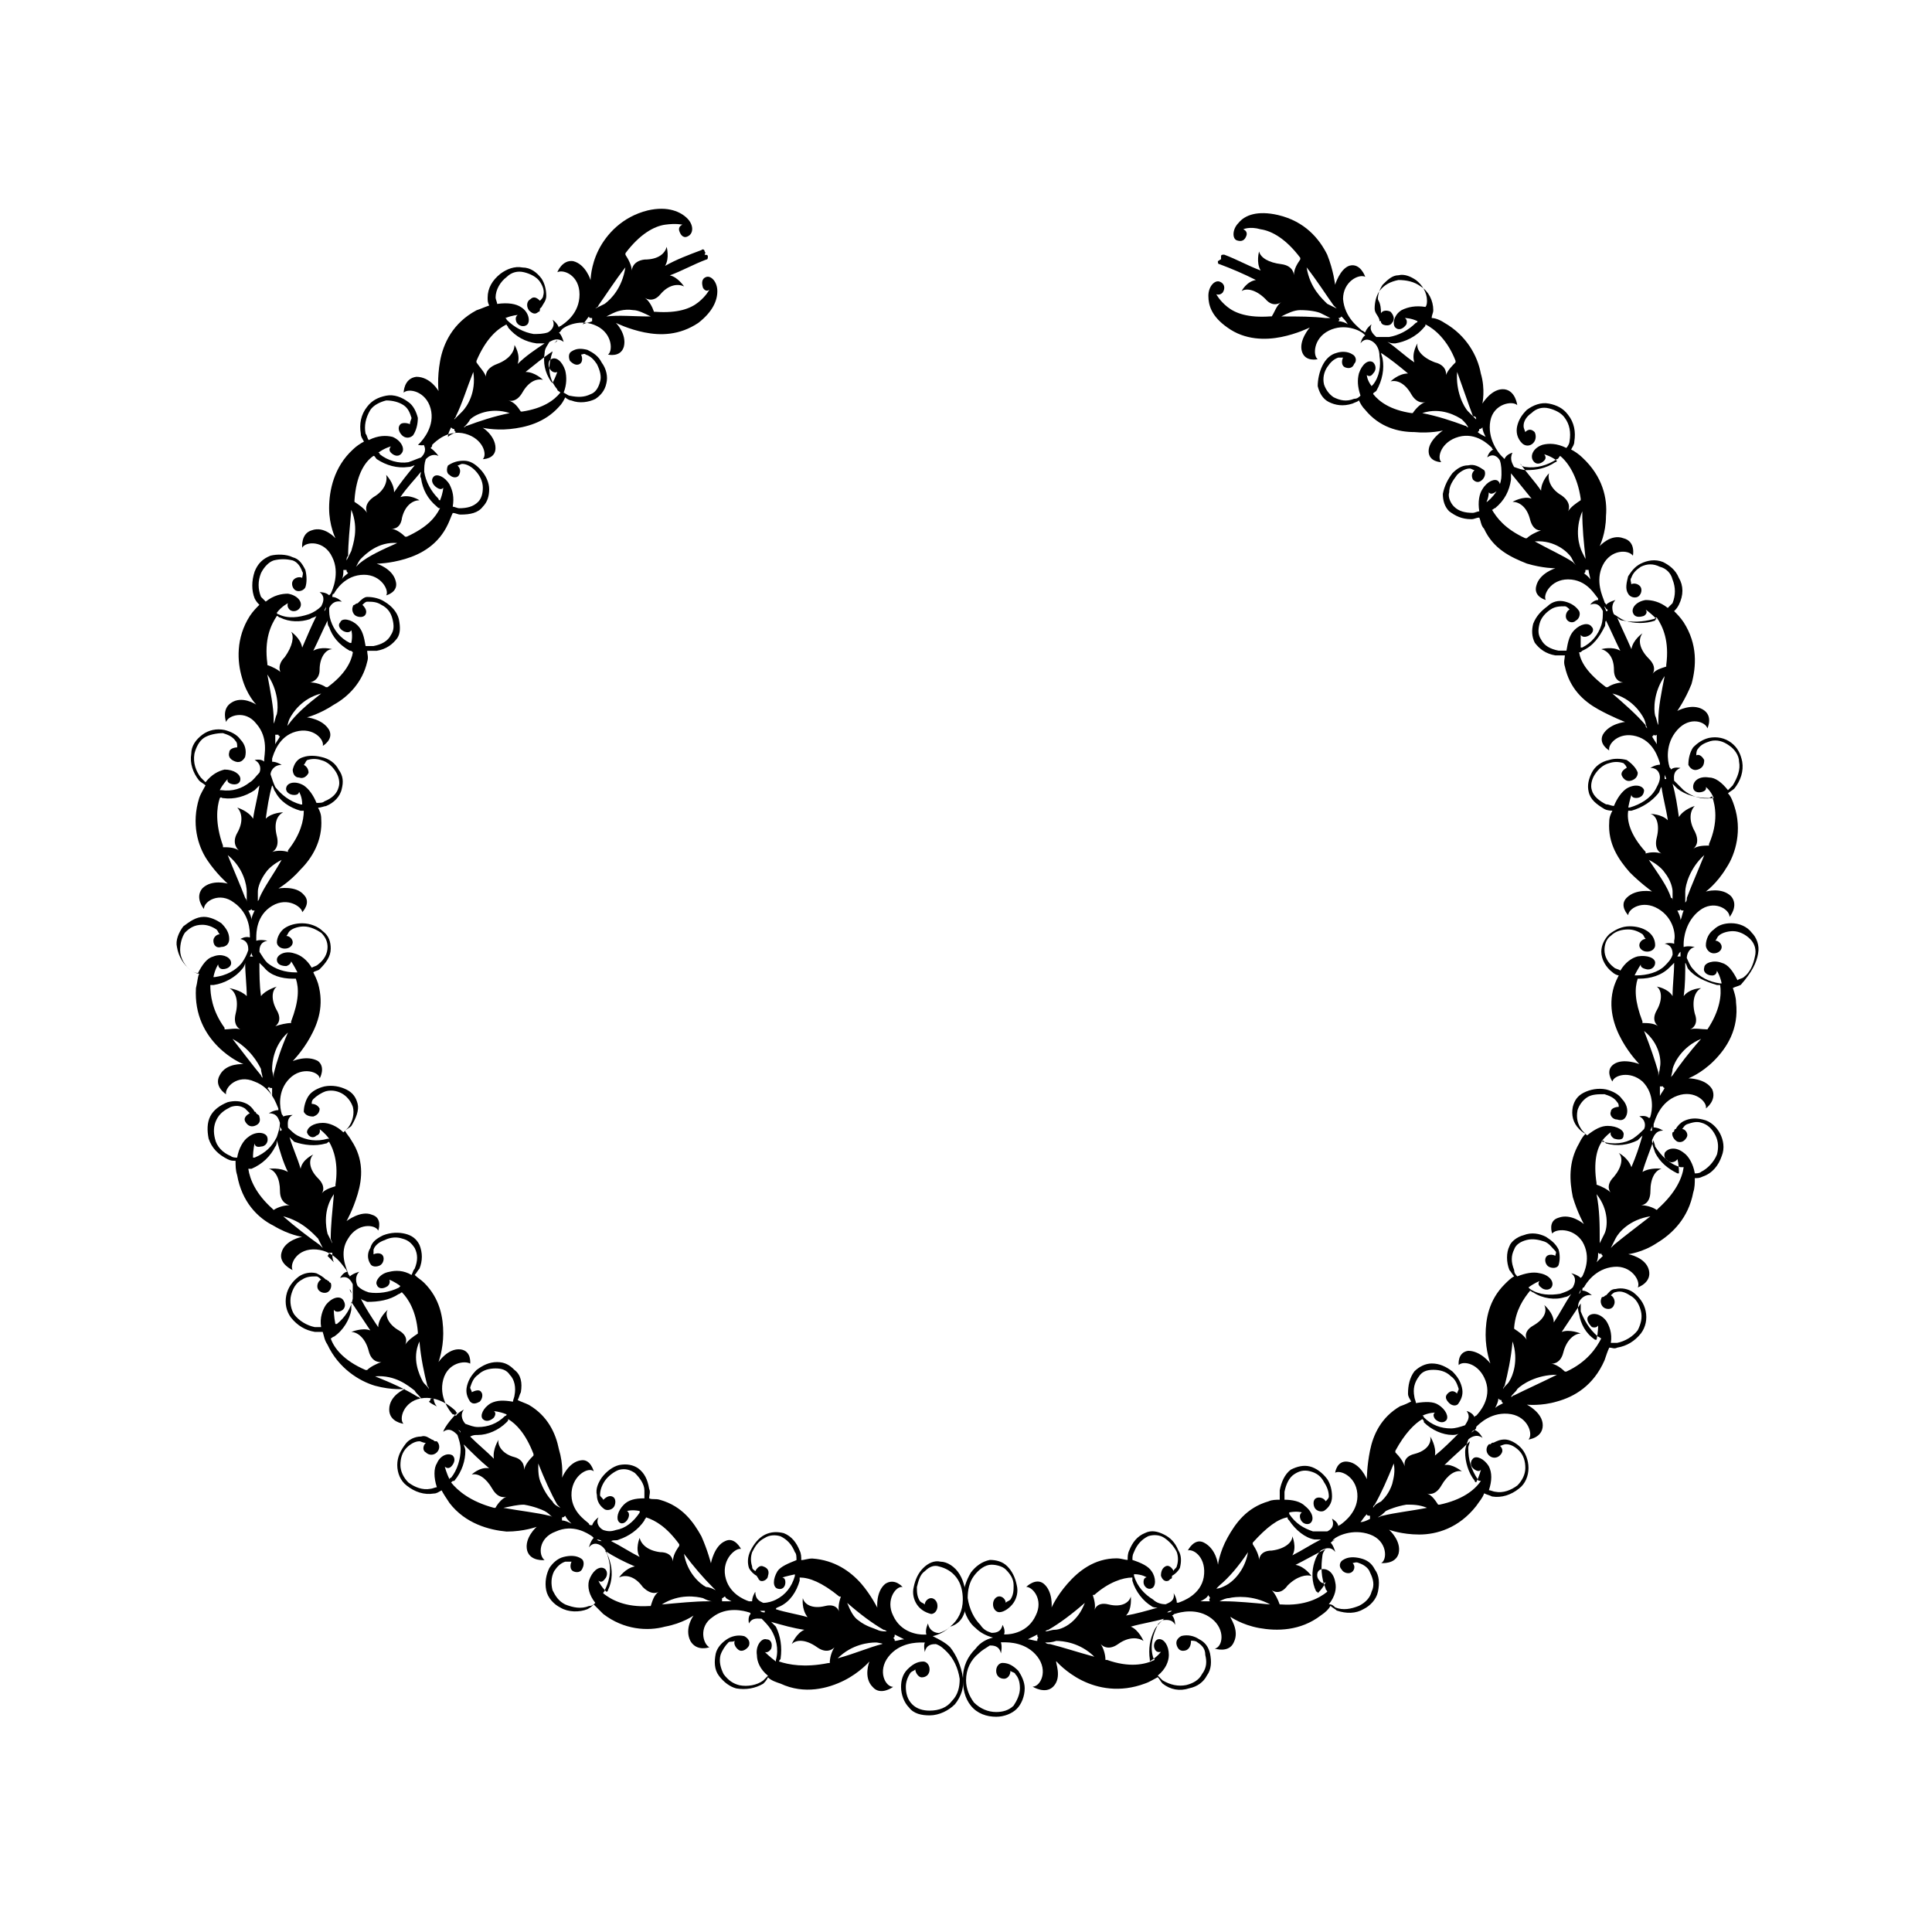
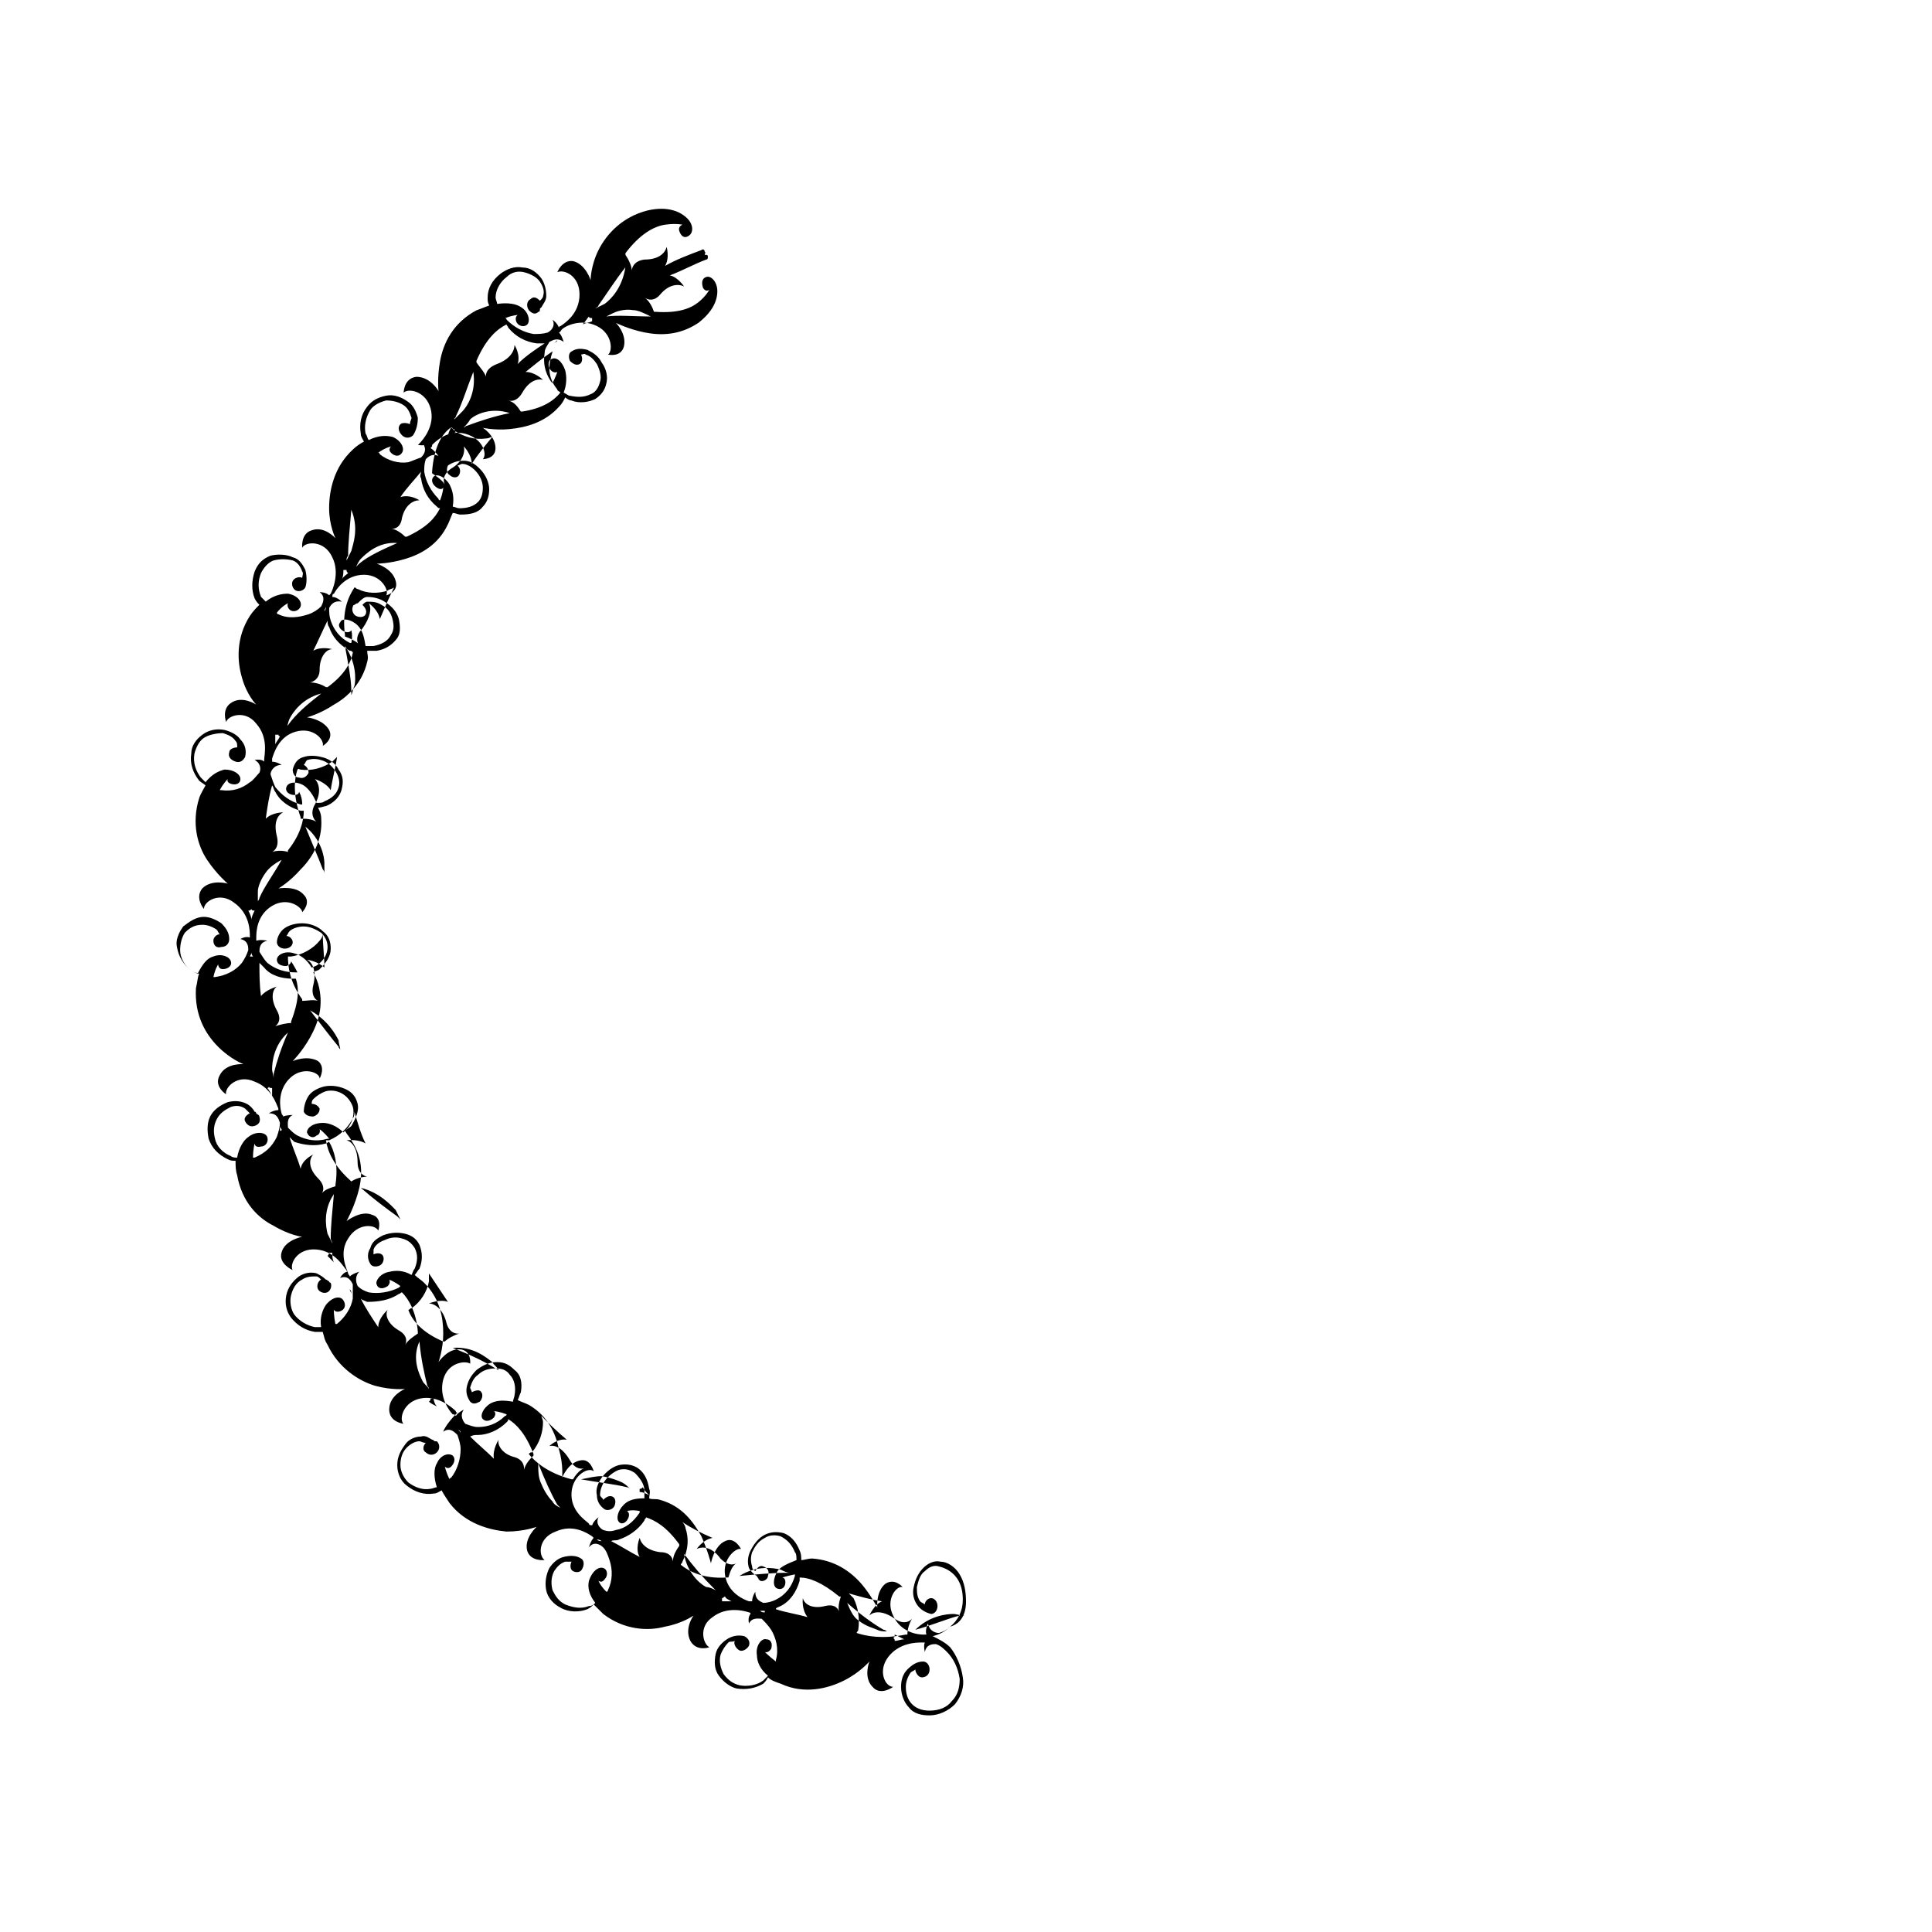
<svg xmlns="http://www.w3.org/2000/svg" fill="#000000" width="800px" height="800px" version="1.1" viewBox="144 144 512 512">
  <g>
-     <path d="m400 568.36c0-2.519-0.418-5.039-1.68-7.137-1.258-2.098-3.359-3.359-5.039-3.359-1.68-0.418-3.359 0.418-4.617 1.68-1.258 1.258-2.098 2.938-2.519 5.039-0.418 1.68 0 3.359 0.84 4.617 0.84 1.258 2.098 2.098 3.777 2.519 0.84 0 1.68-0.84 1.68-2.098 0-1.258-0.84-2.098-1.68-2.098-0.84 0-1.68 0.84-1.68 1.68-0.418-0.418-0.84-0.418-1.258-0.84-0.84-1.258-0.84-2.519-0.84-3.777 0.418-1.68 0.84-3.359 2.098-4.199 1.258-1.258 2.519-1.68 3.777-1.258 1.68 0.418 3.359 1.258 4.617 2.938 1.258 1.68 1.68 3.777 1.68 5.879 0 2.938-1.258 5.457-3.359 7.137-0.84 0.84-1.68 1.258-2.938 1.68-0.84 0-2.519-0.418-2.938-2.519 0 0-0.84 1.68-0.418 2.938h-0.84c-1.258 0-5.879-0.418-7.977-5.039-2.098-4.199 0.84-7.977 2.519-7.559 0 0-2.098-2.519-4.617-0.84-2.519 2.098-2.098 6.297-2.098 6.297s-1.68-3.359-4.199-6.297c-2.938-3.359-7.137-6.297-13.016-6.719-1.258 0-2.098 0.418-2.938 0.418 0-0.84 0-1.68-0.418-2.519-0.84-2.098-2.098-3.777-4.199-4.617-1.68-0.418-3.359-0.418-5.039 0.418-1.68 0.84-2.938 2.519-3.777 4.199-0.84 1.68-0.84 3.359-0.418 4.617 0.418 0.84 1.258 1.68 2.098 2.098 0 0.418 0.418 0.418 0.418 0.84l0.418 0.418c0.84 0.418 2.098-0.418 2.098-1.258 0.418-1.258 0-2.098-1.258-2.519-0.84-0.418-1.68 0.418-2.098 1.258-0.418-0.418-0.84-0.418-0.84-1.258-0.418-1.258-0.418-2.519 0-3.777 0.84-1.68 1.68-2.938 3.359-3.777 1.258-0.84 2.938-0.84 4.199-0.418 1.68 0.84 2.938 2.098 3.777 4.199 0.418 0.418 0.418 1.258 0.418 2.098-2.098 0.84-4.199 1.68-5.039 2.938-1.258 2.098-1.258 4.199 0 4.617 1.258 0.418 2.098-0.418 2.098-1.68 0-1.258-0.84-1.258-0.84-1.258s1.258-0.418 3.359-0.84v0.418c-0.84 2.938-2.519 5.039-5.039 6.297-0.84 0.418-2.098 0.84-3.359 0.84-0.84-0.418-2.098-0.84-2.098-2.938 0 0-0.84 1.258-0.84 2.519h-0.84c-1.258-0.418-5.457-2.098-6.297-6.719-0.84-4.617 2.938-7.559 4.199-7.137 0 0-1.68-3.359-4.199-2.098-2.938 1.258-3.777 5.879-3.777 5.879s-0.84-3.359-2.519-7.137c-2.098-3.777-5.039-7.977-10.914-9.656-1.258-0.418-2.098 0-2.938-0.418 0-0.84 0.418-1.68 0-2.519-0.418-2.519-1.258-4.199-2.938-5.457-1.258-0.84-2.938-1.258-5.039-0.84-1.68 0.418-3.359 1.68-4.617 3.359-0.84 1.258-1.68 2.938-1.258 4.617 0 1.68 0.84 2.938 2.098 3.777 0.84 0.418 2.098 0 2.519-0.84 0.418-0.84 0.418-2.098-0.418-2.519-0.84-0.418-1.68 0-2.519 0.84 0-0.418-0.84-0.84-0.84-1.258 0-1.258 0.418-2.519 1.258-3.777 0.84-1.258 2.519-2.519 3.777-2.938 1.68-0.418 2.938 0 4.199 0.84 1.258 1.258 2.519 2.938 2.519 4.617v2.098c-2.519 0-4.199 0.418-5.457 1.68-1.68 1.68-2.098 3.777-1.258 4.617 0.84 0.84 2.098 0 2.519-1.258 0.418-1.258-0.418-1.68-0.418-1.68s1.258-0.418 3.359 0v0.418c-1.68 2.519-3.777 4.199-6.297 4.617-1.258 0.418-2.098 0.418-3.359 0-0.84-0.418-2.098-1.68-1.258-3.359 0 0-1.258 0.84-1.68 2.098-0.418 0-0.84 0-0.84-0.418-0.84-0.84-5.039-3.359-4.617-8.398 0.418-4.617 4.617-6.719 5.879-5.457 0 0-0.84-3.359-3.359-2.938-3.359 0.418-5.039 4.617-5.039 4.617s0.418-3.359-0.84-7.559c-0.84-4.199-2.938-8.816-7.977-11.754-0.84-0.418-2.098-0.84-2.938-1.258 0.418-0.84 0.418-1.258 0.84-2.098 0.418-2.519 0-4.617-1.68-5.879-1.258-1.258-2.519-2.098-4.617-2.098-2.098 0-3.777 0.84-5.457 2.098-1.258 1.258-2.098 2.519-2.519 4.199-0.418 1.68 0 2.938 0.84 4.199 0.84 0.84 1.68 0.418 2.519 0 0.84-0.84 0.84-2.098 0.418-2.519-0.418-0.84-1.68-0.418-2.519 0 0-0.418-0.418-0.84-0.418-1.258 0.418-1.258 0.84-2.519 2.098-3.359 1.258-1.258 2.938-1.68 4.617-1.68 1.68 0 2.938 0.418 3.777 1.68 1.258 1.258 1.68 3.359 1.258 5.457 0 0.418-0.418 1.258-0.418 1.68-2.519-0.418-4.199-0.418-5.879 0.418-2.098 1.258-2.938 3.359-2.098 4.199 0.84 0.84 2.098 0.418 2.938-0.418 0.84-1.258 0-1.68 0-1.68s1.258 0 3.359 0.84c0 0 0 0.418-0.418 0.418-2.098 2.098-4.617 2.938-7.137 2.938-1.258 0-2.098-0.418-3.359-0.84-0.418-0.418-1.68-2.098-0.418-3.777 0 0-1.68 0.84-2.098 1.68-0.418-0.418-0.418-0.418-0.84-0.418-0.84-0.84-3.777-4.617-2.519-9.238 1.258-4.617 5.879-5.039 7.137-4.199 0 0 0.418-3.359-2.519-3.777-3.359-0.418-5.879 3.359-5.879 3.359s1.258-3.359 1.258-7.559c0-4.199-0.84-9.238-5.039-13.434-0.84-0.84-1.68-1.258-2.519-2.098 0.418-0.418 0.84-1.258 1.258-1.68 0.84-2.098 0.84-4.199 0-6.297-0.84-1.68-2.098-2.519-3.777-2.938-1.68-0.418-3.777-0.418-5.879 0.418-1.68 0.84-2.938 1.68-3.359 3.359-0.84 1.258-0.84 2.938 0 4.199 0.418 0.84 1.68 0.84 2.519 0.418 0.84-0.418 1.258-1.68 0.84-2.519-0.418-0.84-1.68-0.84-2.519-0.418v-1.258c0.418-1.258 1.68-2.098 2.938-2.519 1.68-0.84 3.359-0.84 4.617-0.418 1.68 0.418 2.519 1.258 3.359 2.519 0.84 1.68 0.84 3.359 0 5.457-0.418 0.418-0.418 0.84-0.84 1.68-2.098-1.258-4.199-1.258-5.879-0.84-2.519 0.418-3.777 2.519-3.359 3.359 0.418 1.258 1.68 1.258 2.938 0.418 0.84-0.84 0.418-1.68 0.418-1.68s1.258 0.418 2.938 1.68l-0.418 0.418c-2.519 1.258-5.457 1.68-7.977 1.258-1.258-0.418-2.098-0.84-2.938-1.68-0.418-0.84-0.84-2.519 0.418-3.777 0 0-1.68 0.418-2.519 1.258 0-0.418-0.418-0.418-0.418-0.84-0.418-1.258-2.519-5.457 0-9.238 2.519-4.199 7.137-3.777 7.977-2.098 0 0 1.258-3.359-1.68-4.199-2.938-1.258-6.719 1.68-6.719 1.68s1.68-2.938 2.938-7.137 1.68-9.238-1.68-14.273c-0.418-0.84-1.258-1.68-1.68-2.519 0.418-0.418 1.258-0.84 1.68-1.258 1.258-2.098 2.098-4.199 1.68-5.879-0.418-1.68-1.258-2.938-2.938-3.777s-3.777-1.258-5.879-0.84c-1.68 0.418-3.359 1.258-4.199 2.519-0.84 1.258-1.258 2.938-1.258 4.199 0.418 0.84 1.258 1.258 2.519 1.258 1.258-0.418 1.68-1.258 1.68-2.098-0.418-0.84-1.258-1.258-2.098-1.258 0-0.418 0-0.84 0.418-1.258 0.84-0.84 2.098-1.68 3.359-2.098 1.68-0.418 3.359 0 4.617 0.84 1.258 0.84 2.098 2.098 2.519 3.359 0.418 1.68 0 3.777-1.258 5.457l-1.258 1.258c-1.68-1.68-3.777-2.519-5.457-2.519-2.519 0-4.199 1.258-4.199 2.519 0.418 1.258 1.68 1.68 2.519 0.84 1.258-0.418 0.84-1.68 0.84-1.68s1.258 0.84 2.519 2.519h-0.418c-2.938 0.84-5.457 0.418-7.977-0.84-0.84-0.418-1.68-1.258-2.519-2.098 0-0.84-0.418-2.519 1.258-3.359 0 0-1.68 0-2.519 0.418 0-0.418-0.418-0.418-0.418-0.84-0.418-1.258-1.258-5.879 2.098-9.238 3.359-3.359 7.977-1.68 7.977 0 0 0 1.68-2.938-0.418-4.617-2.938-1.68-6.719 0-6.719 0s2.519-2.519 4.617-6.297c2.098-3.777 3.777-8.398 2.098-14.273-0.418-1.258-0.84-2.098-1.258-2.938 0.418-0.418 1.258-0.418 1.68-0.84 1.68-1.68 2.938-3.359 2.938-5.457 0-1.68-0.418-3.359-2.098-4.617-1.258-1.258-3.359-2.098-5.457-2.098-1.68 0-3.359 0.418-4.617 1.258-1.258 0.84-2.098 2.519-2.098 3.777 0 0.84 0.84 1.68 2.098 1.68 1.258 0 2.098-0.84 2.098-1.68 0-0.84-0.84-1.68-1.68-1.68 0.418-0.418 0.418-0.84 0.84-1.258 0.84-0.84 2.519-1.258 3.777-1.258 1.68 0 3.359 0.84 4.617 1.68 1.258 1.258 1.68 2.519 1.68 3.777 0 1.68-0.84 3.359-2.519 4.617-0.418 0.418-0.84 0.418-1.68 0.84-1.258-2.098-2.938-3.359-4.617-3.777-2.519-0.84-4.617 0.418-4.617 1.68 0 1.258 1.258 1.68 2.519 1.68 1.258-0.418 1.258-1.258 1.258-1.258s0.84 1.258 1.68 2.938h-0.418c-2.938 0-5.457-0.84-7.559-2.519-0.84-0.84-1.258-1.68-2.098-2.938 0-0.84 0-2.519 2.098-2.938 0 0-1.68-0.418-2.938 0v-0.84c0-1.258 0-5.879 4.199-8.398 4.199-2.519 7.977 0.418 7.977 1.68 0 0 2.519-2.519 0.418-4.617-2.098-2.519-6.719-1.68-6.719-1.68s2.938-1.68 5.879-5.039c2.938-2.938 5.879-7.559 5.457-13.434 0-1.258-0.418-2.098-0.84-2.938 0.84 0 1.68-0.418 2.098-0.418 2.098-0.84 3.777-2.519 4.199-4.617 0.418-1.68 0.418-3.359-0.84-5.039-0.84-1.68-2.519-2.938-4.617-3.359-1.68-0.418-3.359-0.418-4.617 0-1.68 0.418-2.519 1.68-2.938 3.359 0 0.84 0.418 2.098 1.68 2.098 1.258 0.418 2.098-0.418 2.519-1.258 0-0.84-0.418-1.68-1.258-2.098 0.418-0.418 0.418-0.84 0.84-1.258 1.258-0.418 2.519-0.418 3.777 0 1.68 0.418 2.938 1.68 3.777 2.938 0.84 1.258 1.258 2.938 0.84 4.199-0.418 1.68-1.68 2.938-3.777 3.777-0.418 0.418-1.258 0.418-2.098 0.418-0.84-2.098-2.098-3.777-3.359-4.617-2.098-1.258-4.199-0.84-4.617 0.418-0.418 1.258 0.84 2.098 2.098 2.098 1.258 0 1.258-0.84 1.258-0.84s0.84 1.258 0.84 3.359h-0.418c-2.938-0.84-5.039-2.519-6.719-4.617-0.418-0.84-0.84-2.098-1.258-3.359 0-0.84 0.84-2.519 2.938-2.519 0 0-1.258-0.84-2.519-0.84v-0.84c0.418-1.258 1.68-5.879 6.297-7.137 4.617-1.258 7.559 2.098 7.137 3.777 0 0 2.938-1.68 1.68-4.199-1.68-2.938-5.879-3.359-5.879-3.359s3.359-0.84 7.137-3.359c3.777-2.098 7.559-5.879 8.816-11.336 0.418-1.258 0-2.098 0-2.938h2.519c2.519-0.418 4.199-1.68 5.457-3.359 0.84-1.258 0.84-2.938 0.418-5.039-0.418-1.68-1.68-3.359-3.777-4.617-1.258-0.84-2.938-1.258-4.617-1.258-0.84 0-1.68 0.84-2.519 1.68-0.418 0-0.84 0.418-0.84 0.418s-0.418 0-0.418 0.418c-0.418 0.84 0 2.098 0.84 2.519 0.84 0.418 2.098 0.418 2.519-0.418 0.418-0.84 0-1.68-0.84-2.519 0.418-0.418 0.84-0.84 1.258-0.84 1.258 0 2.519 0 3.777 0.84 1.68 0.84 2.519 2.098 2.938 3.777 0.418 1.68 0.418 2.938-0.418 4.199-0.84 1.68-2.519 2.519-4.617 2.938h-2.098c-0.418-2.519-0.84-4.199-2.098-5.457-1.68-1.68-4.199-2.098-4.617-0.84-0.84 0.84 0 2.098 1.258 2.519 1.258 0.418 1.68-0.418 1.68-0.418s0.418 1.258 0 3.359h-0.418c-2.519-1.258-4.199-3.359-5.039-5.879-0.418-1.258-0.418-2.098-0.418-3.359 0.418-0.84 1.258-2.098 3.359-1.68 0 0-1.258-1.258-2.519-1.258 0-0.418 0-0.84 0.418-0.84 0.418-0.84 2.938-5.039 7.977-5.039 4.617 0 6.719 4.199 5.879 5.457 0 0 3.359-0.84 2.519-3.777-0.84-3.359-5.039-4.617-5.039-4.617s3.359 0 7.559-1.258c4.199-1.258 8.816-3.777 11.336-9.238 0.418-0.84 0.84-2.098 1.258-2.938 0.84 0 1.258 0.418 2.098 0.418 2.519 0 4.617-0.418 5.879-2.098 1.258-1.258 1.68-2.938 1.68-4.617 0-1.68-0.84-3.777-2.519-5.457-1.258-1.258-2.519-2.098-4.199-2.098-1.68 0-2.938 0.418-4.199 1.258-0.418 0.84-0.418 2.098 0.418 2.519 0.84 0.84 2.098 0.84 2.519 0 0.418-0.84 0.418-1.68-0.418-2.519 0.418 0 0.84-0.418 1.258-0.418 1.258 0 2.519 0.84 3.359 1.68 1.258 1.258 2.098 2.938 2.098 4.617 0 1.68-0.418 2.938-1.258 3.777-1.258 1.258-2.938 1.68-5.039 1.68-0.418 0-1.258-0.418-1.68-0.418 0.418-2.519 0-4.199-0.84-5.879-1.258-2.098-3.359-2.938-4.199-2.098-0.84 0.84-0.418 2.098 0.84 2.938 1.258 0.84 1.68 0 1.68 0s0 1.258-0.84 3.359c0 0-0.418 0-0.418-0.418-2.098-2.098-3.359-4.617-3.777-7.137 0-1.258 0-2.098 0.418-3.359 0.418-0.418 1.68-1.68 3.359-0.84 0 0-0.84-1.258-2.098-2.098 0.418-0.418 0.418-0.418 0.418-0.84 0.84-0.84 4.199-4.199 8.816-2.938 4.617 1.258 5.879 5.457 4.617 6.719 0 0 3.359 0 3.359-2.938 0-3.359-3.777-5.879-3.777-5.457 0 0 3.359 0.84 7.559 0.418 4.199-0.418 9.238-1.68 13.016-5.879 0.84-0.84 1.258-1.68 1.68-2.519 0.418 0.418 1.258 0.84 1.68 0.84 2.098 0.84 4.617 0.418 6.297-0.418 1.258-0.84 2.519-2.098 2.938-4.199 0.418-1.68 0-3.777-1.258-5.457-0.84-1.68-2.098-2.519-3.777-3.359-1.68-0.418-2.938-0.418-4.199 0.418-0.84 0.418-0.84 1.68-0.418 2.519 0.84 0.84 1.68 1.258 2.519 0.84 0.84-0.418 0.84-1.68 0.418-2.519 0.418 0 0.84-0.418 1.258 0 1.258 0.418 2.098 1.258 2.938 2.519 0.84 1.68 1.258 3.359 0.84 4.617-0.418 1.68-1.258 2.938-2.519 3.359-1.68 0.84-3.359 0.84-5.457 0.418-0.418 0-0.84-0.418-1.68-0.84 0.84-2.098 0.84-4.199 0.418-5.879-0.84-2.519-2.519-3.777-3.777-2.938-0.84 0.418-0.84 2.098 0 2.938 0.84 0.84 1.68 0.418 1.68 0.418s-0.418 1.258-1.258 2.938l-0.418-0.418c-1.68-2.519-2.098-5.039-1.68-7.559 0-1.258 0.84-2.098 1.258-2.938 0.84-0.418 2.098-1.258 3.777 0 0 0-0.418-1.68-1.258-2.519 0.418 0 0.418-0.418 0.84-0.84 0.84-0.84 5.039-2.938 9.238-0.84s4.199 6.719 2.938 7.559c0 0 3.359 0.84 4.199-2.098 0.84-3.359-2.098-6.297-2.098-6.297s3.359 1.68 7.559 2.519c4.199 0.84 9.238 0.84 14.273-2.519 3.777-2.938 5.039-5.879 5.039-8.398s-1.68-4.199-2.938-3.777c-1.258 0.418-1.258 1.68-0.84 2.938 0.84 1.258 1.68 0.418 1.68 0.418s-0.84 1.68-2.938 3.359c-2.098 1.68-5.457 2.938-11.336 2.519h-0.418c-0.418-1.258-1.258-2.938-2.519-3.777 0 0 2.098 1.68 4.199-0.84 2.098-2.519 4.617-2.938 6.297-2.098 0 0-1.68-2.519-3.777-2.938 3.359-1.258 6.297-2.938 9.656-4.199 0.418 0 0.418-0.418 0.418-0.84 0-0.418-0.418-0.418-0.84-0.418 0-0.418 0.418-0.418 0-0.84 0-0.418-0.418-0.84-0.84-0.418-3.359 1.258-6.719 2.519-9.656 4.199 1.258-2.098 0.418-5.039 0.418-5.039-0.418 1.68-2.098 3.359-5.879 3.359-3.359 0.418-3.359 2.938-3.359 2.938 0-1.258-0.84-2.938-1.68-4.199v-0.418c3.777-5.039 7.559-7.137 10.496-7.559 2.938-0.418 4.617 0 4.617 0s-1.258 0.418-0.84 1.68c0.418 1.258 1.258 2.098 2.519 1.258 1.258-0.84 1.258-2.938-0.418-4.617-1.68-1.68-5.039-3.359-10.496-2.098-6.719 1.68-10.914 6.297-13.016 10.496-2.098 4.199-2.098 7.977-2.098 7.977s-1.258-4.199-4.617-5.039c-2.938-0.418-4.199 2.938-4.199 2.938 1.68-0.84 5.879 0.84 5.879 5.879 0 5.039-3.777 7.559-5.039 8.398 0 0-0.418 0-0.418 0.418-0.418-1.258-1.68-2.098-1.68-2.098 0.84 1.68-0.418 2.938-1.258 3.359-1.258 0.418-2.519 0.418-3.777 0.418-2.519-0.418-5.039-1.68-7.137-3.777 0 0 0-0.418-0.418-0.418 2.098-0.84 3.359-0.84 3.359-0.84s-0.84 0.418-0.418 1.68c0.418 1.258 2.098 1.68 2.938 0.84 0.84-0.84 0.418-3.359-1.68-4.617-1.258-0.84-3.359-1.258-6.297-0.84 0-0.418-0.418-1.258-0.418-1.68 0-2.098 1.258-4.199 2.938-5.457 1.258-1.258 2.938-1.68 4.617-1.258 1.68 0.418 3.359 1.258 4.199 2.519 0.84 1.258 1.258 2.519 0.84 3.777 0 0.418-0.418 0.84-0.84 1.258-0.84-0.84-1.68-1.258-2.519-0.418-0.84 0.418-1.258 1.68-0.418 2.938 0.84 0.84 1.68 1.258 2.519 0.418 0.418 0 0.418-0.418 0.418-0.84 0 0 0.418-0.418 0.418-0.418 0.418-0.84 1.258-1.68 1.258-2.938 0-1.68-0.418-3.359-1.258-4.617-1.258-1.68-2.938-2.938-5.039-2.938-2.098-0.418-4.199 0.418-5.879 1.68-2.098 1.68-3.359 3.777-3.359 6.297 0 0.84 0 1.258 0.418 2.098-1.258 0.418-2.098 0.84-3.359 1.258-6.297 3.359-8.816 8.816-9.656 13.434-0.84 4.617-0.418 7.977-0.418 7.977s-2.098-3.777-5.879-3.777c-3.359 0.418-3.359 4.199-3.359 4.199 1.258-1.258 5.879-0.418 7.137 4.199 1.258 4.617-2.098 8.398-2.938 9.238l-0.418 0.418c2.5 0.387 1.238-0.453 1.238-0.453 1.258 1.68 0.418 2.938-0.418 3.777-1.258 0.418-2.098 0.84-3.359 1.258-2.519 0.418-5.457-0.418-7.559-2.098 0 0 0-0.418-0.418-0.418 1.68-1.258 3.359-1.68 3.359-1.68s-0.84 0.84 0 1.68 2.098 1.258 2.938 0-0.418-3.359-2.519-4.199c-1.68-0.418-3.777-0.418-6.297 0.84-0.418-0.418-0.418-1.258-0.84-1.68-0.418-2.098 0-4.199 1.258-6.297 0.84-1.258 2.519-2.098 4.199-2.519 1.68 0 3.359 0.418 4.617 1.258s1.68 2.098 2.098 3.359c0 0.418-0.418 0.84-0.418 1.68-0.84-0.418-2.098-0.418-2.519 0-0.84 0.84-0.418 2.098 0.418 2.938 0.84 0.84 2.098 0.84 2.938 0 0.84-1.258 1.258-2.938 1.258-4.617-0.418-1.68-1.258-3.359-2.519-4.199-1.68-1.258-3.777-2.098-5.879-1.68-2.098 0.418-3.777 1.258-5.039 2.938-1.68 2.098-2.098 4.617-1.68 7.137 0 0.84 0.418 1.258 0.84 2.098-0.84 0.418-2.098 1.258-2.938 2.098-5.039 4.617-6.297 10.914-6.297 15.535 0 4.617 1.68 7.977 1.68 7.977s-2.938-3.359-6.297-2.098c-2.938 0.84-2.519 4.617-2.519 4.617 0.84-1.68 5.879-2.098 7.977 2.519 2.098 4.199 0 8.816-0.418 9.656l-0.418 0.418c-0.84-0.84-2.519-0.84-2.519-0.84 1.68 1.258 0.84 2.938 0.418 3.777-0.84 0.84-2.098 1.68-3.359 2.098-2.519 0.84-5.457 1.258-7.977 0 0 0-0.418 0-0.418-0.418 1.258-1.68 2.938-2.519 2.938-2.519s-0.418 0.84 0.418 1.68c0.84 0.84 2.519 0.418 2.938-0.84 0.418-1.258-0.84-2.938-3.359-3.359-1.68 0-3.777 0.418-5.879 2.098l-1.258-1.258c-0.84-2.098-0.84-4.199 0-6.297 0.84-1.68 2.098-2.938 3.359-3.359 1.68-0.418 3.359-0.418 5.039 0 1.258 0.418 2.098 1.68 2.519 2.938 0.418 0.418 0 1.258 0 1.68-0.84-0.418-2.098 0-2.519 0.84-0.418 0.84 0 2.098 0.84 2.519 0.84 0.418 2.098 0 2.519-0.84 0.418-1.258 0.418-2.938 0-4.617-0.84-1.68-1.68-2.938-3.359-3.359-1.68-0.84-4.199-0.84-5.879-0.418-2.098 0.84-3.359 2.098-4.199 4.199-0.84 2.519-0.84 5.039 0 7.137 0.418 0.84 0.84 1.258 1.258 1.68-0.84 0.84-1.68 1.68-2.519 2.938-3.777 5.879-3.359 12.176-2.098 16.375 1.258 4.617 3.777 7.137 3.777 7.137s-3.777-2.519-6.719-0.418c-2.519 1.68-1.258 5.039-1.258 5.039 0.418-1.68 5.039-3.359 7.977 0.418 3.359 3.777 2.098 8.398 2.098 9.656v0.418c-0.84-0.84-2.519-0.418-2.519-0.418 1.68 0.84 1.68 2.519 1.258 3.359-0.84 0.84-1.68 2.098-2.519 2.519-2.098 1.68-4.617 2.519-7.559 2.098h-0.418c0.84-1.68 2.098-2.938 2.098-2.938s-0.418 0.84 0.84 1.258c1.258 0.418 2.519 0 2.519-1.258 0-1.258-1.68-2.519-4.199-2.519-1.68 0.418-3.359 1.258-5.039 3.359-0.418-0.418-0.84-0.84-1.258-1.258-1.258-1.68-2.098-3.777-1.68-6.297 0.418-1.68 1.258-3.359 2.519-4.199 1.258-0.84 3.359-1.258 5.039-1.258 1.258 0.418 2.519 0.84 3.359 2.098 0.418 0.418 0.418 0.84 0.418 1.68-0.84 0-2.098 0.418-2.098 1.258-0.418 1.258 0.418 2.098 1.68 2.519 1.258 0.418 2.098-0.418 2.519-1.258 0.418-1.68 0-3.359-1.258-4.617-0.84-1.258-2.519-2.098-4.199-2.519-2.098-0.418-4.199 0-5.879 1.258-1.68 1.258-2.938 2.938-2.938 5.039-0.418 2.519 0.418 5.039 2.098 7.137 0.418 0.418 1.258 0.84 1.68 1.258-0.418 0.84-1.258 2.098-1.68 3.359-2.098 6.719-0.418 12.594 2.098 16.375 2.519 3.777 5.457 6.297 5.457 6.297s-4.199-1.258-6.719 1.258c-2.098 2.519 0.418 5.457 0.418 5.457 0-2.098 4.199-4.617 7.977-1.68 4.199 2.938 4.199 7.559 4.199 8.816v0.418c-1.258-0.418-2.519 0.418-2.519 0.418 2.098 0.418 2.098 2.098 2.098 2.938-0.418 1.258-0.84 2.098-1.68 3.359-1.68 2.098-4.199 3.359-7.137 3.777h-0.418c0.418-2.098 1.258-3.359 1.258-3.359s0 1.258 1.258 1.258c1.258 0 2.519-0.84 2.098-2.098-0.418-1.258-2.519-2.098-4.617-1.258-1.68 0.418-2.938 2.098-4.199 4.617-0.418-0.418-1.258-0.418-1.68-0.84-1.68-1.258-2.938-3.359-2.938-5.457 0-1.68 0.418-3.359 1.258-4.617 1.258-1.258 2.519-2.098 4.617-2.098 1.258 0 2.519 0.418 3.777 1.258 0.418 0.418 0.418 0.84 0.84 1.258-0.84 0-1.68 0.84-1.68 1.68 0 1.258 0.84 2.098 2.098 1.68 1.258 0 2.098-0.84 2.098-2.098 0-1.68-0.84-2.938-2.098-4.199-1.258-0.84-2.938-1.68-4.617-1.68-2.098 0-3.777 1.258-5.457 2.519-1.258 1.68-2.098 3.777-1.68 5.457 0.418 2.519 1.68 4.617 3.777 6.297 0.418 0.418 1.258 0.418 2.098 0.84-0.418 0.84-0.418 2.098-0.84 3.777-0.418 7.137 2.519 12.176 5.879 15.535 3.359 3.359 6.719 4.617 6.719 4.617s-4.617-0.418-6.297 2.938c-1.68 2.938 1.68 5.039 1.68 5.039-0.418-1.68 2.938-5.457 7.559-3.359 4.617 1.68 5.879 6.297 6.297 7.137v0.418c-1.258 0-2.519 0.84-2.519 0.84 2.098 0 2.519 1.258 2.938 2.519 0 1.258-0.418 2.519-0.84 3.777-1.258 2.519-2.938 4.199-5.879 5.457h-0.418c0-2.098 0.418-3.777 0.418-3.777s0 1.258 1.68 0.84c1.258 0 2.098-1.258 1.68-2.519-0.418-1.258-2.938-1.68-5.039 0-1.258 0.84-2.519 2.938-2.938 5.457-0.418 0-1.258 0-1.68-0.418-2.098-0.84-3.777-2.519-4.199-4.617-0.418-1.68-0.418-3.359 0.418-5.039 0.84-1.68 2.098-2.519 3.777-3.359 1.258-0.418 2.519-0.418 3.777 0.418 0.418 0.418 0.84 0.84 1.258 1.258-0.84 0.418-1.68 1.258-1.258 2.098 0.418 0.84 1.258 1.68 2.519 1.258 1.258-0.418 1.68-1.258 1.258-2.519 0-0.418-0.418-0.418-0.84-0.84 0 0 0-0.418-0.418-0.418-0.418-0.84-1.258-1.68-2.098-2.098-1.68-0.84-3.359-0.84-5.039-0.418-2.098 0.84-3.777 2.098-4.617 3.777s-0.84 3.777-0.418 5.879c0.84 2.519 2.519 4.199 5.039 5.457 0.84 0.418 1.258 0.418 2.098 0.418 0 1.258 0 2.519 0.418 3.777 1.258 7.137 5.457 11.336 9.656 13.434 4.199 2.519 7.559 2.938 7.559 2.938s-4.617 0.84-5.457 4.199c-0.84 2.938 2.938 4.617 2.938 4.617-0.84-1.68 1.258-5.879 6.297-5.457 5.039 0.418 7.137 4.617 7.977 5.457 0 0 0 0.418 0.418 0.418-1.258 0-2.098 1.68-2.098 1.68 2.098-0.84 2.938 0.84 3.359 1.68v3.777c-0.418 2.519-2.098 5.039-4.199 6.719h-0.418c-0.418-2.098-0.418-3.777-0.418-3.777s0.418 0.84 1.68 0.418c1.258-0.418 1.68-1.68 0.84-2.938-0.84-1.258-2.938-0.84-4.617 1.258-0.84 1.258-1.68 3.359-1.258 5.879h-1.68c-2.098-0.418-4.199-1.68-5.457-3.359-0.84-1.258-1.258-3.359-0.84-5.039 0.418-1.68 1.258-3.359 2.938-4.199 1.258-0.84 2.519-0.84 3.777-0.84 0.418 0 0.84 0.418 1.258 0.84-0.84 0.418-1.258 1.68-0.84 2.519 0.418 0.84 1.68 1.258 2.519 0.84 0.84-0.418 1.258-1.68 0.84-2.519 0 0-0.418 0-0.418-0.418-0.418 0-0.418-0.418-0.84-0.418-0.84-0.84-1.68-1.258-2.519-1.68-1.68-0.418-3.359 0-4.617 0.84-1.68 1.258-2.938 2.938-3.359 5.039-0.418 2.098 0 4.199 1.258 5.879 1.68 2.098 3.777 3.359 6.297 3.777h2.098c0.418 1.258 0.418 2.098 1.258 3.359 2.938 6.297 8.398 9.656 12.594 10.914 4.617 1.258 7.977 0.84 7.977 0.84s-4.199 1.68-4.199 5.457c0 3.359 3.777 3.777 3.777 3.777-1.258-1.258 0-5.879 4.617-6.719 4.617-0.84 8.398 2.519 9.238 3.359 0 0 0 0.418 0.418 0.418-3.32 3.394-3.742 5.074-3.742 5.074 1.68-1.258 2.938 0 3.777 0.84 0.418 1.258 0.84 2.519 0.84 3.777 0 2.519-0.84 5.457-2.519 7.559 0 0-0.418 0-0.418 0.418-0.84-1.68-1.258-3.359-1.258-3.359s0.84 0.84 1.68 0c0.84-0.84 1.258-2.098 0.418-2.938-1.258-0.84-3.359 0-4.199 2.098-0.84 1.258-0.84 3.777 0 6.297-0.418 0-1.258 0.418-1.68 0.418-2.098 0.418-4.199-0.418-5.879-1.68-1.258-1.258-2.098-2.938-2.098-4.617 0-1.68 0.418-3.359 1.68-4.617 0.84-0.84 2.098-1.68 3.359-1.68 0.418 0 0.84 0.418 1.68 0.418-0.84 0.84-0.84 2.098 0 2.519 0.84 0.84 2.098 0.84 2.938 0 0.84-0.84 0.84-2.098 0-2.938h-0.418c-0.418 0-0.418-0.418-0.84-0.418-0.84-0.418-1.68-1.258-2.938-0.84-1.68 0-3.359 0.84-4.199 2.098-1.258 1.68-2.098 3.359-2.098 5.457s0.84 4.199 2.519 5.457c2.098 1.68 4.617 2.519 7.137 2.098 0.84 0 1.258-0.418 2.098-0.84 0.418 0.84 1.258 2.098 2.098 3.359 4.199 5.457 10.496 7.137 15.113 7.559 4.617 0 7.977-1.258 7.977-1.258s-3.359 2.938-2.519 6.297c0.84 2.938 4.617 2.519 4.617 2.519-1.68-1.258-1.68-5.879 2.938-7.559 4.617-2.098 8.398 0.418 9.656 1.258l0.418 0.418c-0.84 0.84-1.258 2.519-1.258 2.519 1.258-1.68 2.938-0.84 3.777 0 0.84 0.84 1.258 2.098 1.68 3.359 0.84 2.519 0.84 5.457-0.418 7.977 0 0 0 0.418-0.418 0.418-1.68-1.68-2.098-2.938-2.098-2.938s0.84 0.84 1.68-0.418c0.84-0.84 0.84-2.519-0.418-2.938-1.258-0.418-2.938 0.84-3.777 3.359-0.418 1.68 0 3.777 1.68 5.879-0.418 0.418-0.84 0.84-1.68 0.84-2.098 0.84-4.199 0.418-6.297-0.418-1.68-0.84-2.519-2.098-3.359-3.777-0.418-1.68-0.418-3.359 0.418-5.039 0.84-1.258 1.68-2.098 2.938-2.519h1.68c-0.418 0.84-0.418 2.098 0.418 2.519 0.84 0.418 2.098 0.418 2.519-0.84 0.418-0.84 0.418-2.098-0.418-2.519-1.258-0.84-2.938-0.84-4.617-0.418-1.68 0.418-2.938 1.68-3.777 2.938-0.84 1.68-1.258 3.777-0.84 5.879 0.418 2.098 2.098 3.777 3.777 4.617 2.098 1.258 5.039 1.258 7.137 0.418 0.84-0.418 1.258-0.84 1.68-1.258 0.84 0.84 1.68 1.68 2.519 2.519 5.457 4.199 11.754 4.617 16.375 3.359 4.617-0.84 7.559-2.938 7.559-2.938s-2.519 3.359-0.84 6.719c1.68 2.938 5.039 1.68 5.039 1.68-1.68-0.84-2.938-5.457 0.84-7.977 3.777-2.938 8.398-1.68 9.656-1.258 0 0 0.418 0 0.418 0.418-0.84 0.84-0.418 2.519-0.418 2.519 0.84-1.68 2.519-1.258 3.359-1.258 0.84 0.84 1.68 1.68 2.519 2.938 1.258 2.098 2.098 5.039 1.258 7.977v0.418c-1.68-1.258-2.938-2.519-2.938-2.519s0.84 0.418 1.68-0.84c0.418-1.258 0-2.519-1.258-2.519-1.258-0.418-2.938 1.68-2.519 4.199 0 1.68 0.84 3.777 2.938 5.457-0.418 0.418-0.84 0.84-1.258 1.258-1.68 1.258-4.199 1.68-6.297 1.258-1.68-0.418-2.938-1.258-4.199-2.938-0.84-1.68-1.258-3.359-0.84-5.039 0.418-1.258 1.258-2.519 2.098-3.359 0.418-0.418 0.84 0 1.68-0.418-0.418 0.84 0.418 2.098 1.258 2.519 0.84 0.418 2.098-0.418 2.519-1.258 0.418-1.258-0.418-2.098-1.258-2.519-1.68-0.418-3.359 0-4.617 0.84s-2.519 2.098-2.938 3.777c-0.418 2.098-0.418 4.199 0.84 5.879 1.258 1.68 2.938 2.938 4.617 3.359 2.519 0.418 5.039 0 7.137-1.258 0.418-0.418 0.84-0.84 1.258-1.68 0.84 0.84 2.098 1.258 3.359 1.68 6.297 2.938 12.594 1.258 16.793-0.84 4.199-2.098 6.719-5.039 6.719-5.039s-1.68 4.199 0.84 6.719c2.098 2.519 5.457 0 5.457 0-2.098 0-4.199-4.199-1.258-7.977 2.938-3.777 7.559-3.777 8.816-3.777h0.84c-0.418 0.84 0 2.519 0 2.519 0.418-2.098 2.098-2.098 2.938-2.098 1.258 0.418 2.098 1.258 2.938 2.098 1.68 1.68 2.938 4.199 3.359 7.137 0 2.098-0.418 4.199-2.098 5.879-1.258 1.68-3.359 2.519-5.879 2.519-1.68 0-3.359-0.418-4.617-1.68-1.258-1.258-1.68-2.938-1.68-4.617 0-1.258 0.418-2.519 1.258-3.777 0.418-0.418 0.84-0.418 1.258-0.84 0 0.84 0.84 2.098 1.68 2.098 1.258 0 2.098-0.84 2.098-2.098 0-1.258-0.84-2.098-1.68-2.098-1.68 0-2.938 0.84-4.199 2.098-1.258 1.258-1.68 2.938-1.68 4.617 0 2.098 0.84 4.199 2.098 5.457 1.258 1.68 3.359 2.098 5.457 2.098 2.519 0 5.039-1.258 6.719-2.938 1.68-2.098 2.519-4.617 2.098-7.137-0.418-2.938-1.68-5.879-3.359-7.977-1.258-1.258-2.938-2.098-4.617-2.938 1.68-0.418 3.359-1.258 4.617-2.519 2.941-0.848 4.203-3.367 4.203-6.727zm-16.375 10.074c-0.84 0-1.68 0.418-2.519 0.418 0-0.418 0-0.418-0.418-0.84 0.418 0 0.418-0.418 0.418-0.84 0.84 0.422 1.68 0.844 2.519 1.262zm-5.457-2.519c0.418 0 0.84 0.418 0.84 0.418-0.84 0-1.68 0-2.519-0.418-0.84-0.418-2.938-0.84-5.039-2.519-1.258-0.84-2.098-2.519-2.938-4.617 3.359 2.941 6.715 5.461 9.656 7.137zm-27.289-6.297c2.519-1.258 4.199-3.777 5.039-6.719v-0.84c2.519 0 5.879 1.258 10.496 5.039h0.418c-0.418 1.258-0.84 2.938-0.418 4.199 0 0-0.418-2.519-3.777-1.68-3.359 0.84-5.457-0.418-5.879-2.098 0 0-0.418 2.938 1.258 5.039-2.938-0.84-5.879-1.258-8.398-2.098 0-0.422 0.422-0.422 1.262-0.844zm-5.461 1.262h1.258v0.418c-0.418 0-0.836 0-1.258-0.418zm-7.555-2.519h-2.519v-0.84c0.418 0 0.418-0.418 0.84-0.418 0 0.418 0.84 0.836 1.68 1.258zm-5.039-3.777c0.418 0.418 0.418 0.418 0.84 0.84-0.84-0.418-1.68-0.84-2.519-0.84-1.68-0.84-5.039-3.777-5.879-8.816 2.519 3.356 5.039 6.297 7.559 8.816zm-24.77-12.598c2.519-0.84 5.039-2.519 6.719-5.039 0-0.418 0.418-0.418 0.418-0.84 2.519 0.84 5.457 2.519 8.816 7.137v0.418c-0.84 1.258-1.68 2.519-1.68 4.199 0 0 0-2.519-3.359-2.519-3.359-0.418-5.039-2.098-5.457-3.777 0 0-1.258 2.938 0 5.039-2.519-1.258-5.039-2.938-7.559-4.199 0.84-0.418 1.262 0.004 2.102-0.418zm-4.621 0.422c0.422 0 0 0 0 0v0c-0.418 0-0.84 0-1.258-0.418 0.84-0.004 1.258 0.418 1.258 0.418zm-10.914-8.816c-0.84-0.418-1.68-0.84-2.098-1.68-0.84-0.84-2.098-2.519-2.938-4.617-0.844-1.684-0.844-3.359-0.844-5.461 1.68 4.199 3.359 7.977 5.039 10.914 0.418 0.422 0.418 0.422 0.84 0.844zm-21.832-19.312c2.519 0 5.457-1.258 7.559-3.359 0.418-0.418 0.418-0.418 0.418-0.84 2.098 1.258 4.617 3.777 6.719 9.238v0.418c-0.84 0.84-2.098 2.098-2.519 3.777 0 0 0.418-2.519-2.519-3.359-3.359-0.84-4.617-3.359-4.199-4.617 0 0-1.68 2.519-1.258 5.039-2.098-2.098-4.199-3.777-6.297-5.879 0.84-0.418 1.258-0.418 2.098-0.418zm-4.617-0.422c0-0.418-0.418-0.84-0.84-0.84 0.84 0 0.84 0.422 0.84 0.84 0.418 0 0.418 0 0 0 0.418 0 0.418 0 0 0zm-6.297-7.137c-0.84-0.418-1.68-0.84-2.098-1.258 0.418-0.418 0.418-0.418 0.418-0.84h0.84c0 0.836 0.418 1.676 0.84 2.098zm-2.102-4.617c-0.418-0.84-1.258-1.258-1.68-2.098-0.84-1.68-2.938-5.879-0.84-10.496 0.418 4.617 1.258 8.398 2.098 11.754 0.422 0.418 0.422 0.84 0.422 0.84zm-7.977-25.191c0.418 0 0.418-0.418 0.84-0.418 1.68 1.68 3.777 5.039 4.199 10.496v0.418c-1.258 0.84-2.519 1.68-3.359 2.938 0 0 1.258-2.098-1.68-3.777s-3.777-4.199-2.938-5.457c0 0-2.519 2.098-2.519 4.617-1.68-2.519-3.359-5.039-4.617-7.559 0.418 0.418 0.84 0.418 1.68 0.84 2.938 0 5.875-0.418 8.395-2.098zm-12.594 0c0-0.418-0.418-0.84-0.418-1.258 0.418 0.418 0.418 0.836 0.418 1.258 0.418-0.422 0.418-0.422 0 0 0.418 0 0 0 0 0zm-5.039-13.434c-0.418-0.84-0.84-1.68-1.258-2.519-0.418-1.68-1.258-6.297 1.68-10.496-0.418 4.617-0.84 8.398-0.84 11.754-0.004 0.422 0.418 0.84 0.418 1.262zm-0.84 2.516h0.84c0 0.84 0 1.68 0.418 2.519-0.418-0.418-1.258-1.258-1.68-1.68 0.422-0.418 0.422-0.84 0.422-0.84zm-0.84-28.969c0.418 0 0.418-0.418 0.84-0.418 1.258 2.098 2.519 5.879 1.68 11.336v0.418c-1.258 0.418-2.938 0.84-3.777 2.098 0 0 1.68-1.68-0.84-4.199-2.519-2.519-2.519-5.039-1.258-6.297 0 0-2.938 1.258-3.359 3.777-0.84-2.938-2.098-5.457-2.938-8.398 0.418 0.418 0.84 0.84 1.258 1.258 2.516 0.848 5.457 1.266 8.395 0.426zm-14.273-12.594c-0.418-0.84-0.84-1.68-1.258-2.098 0.418 0 0.418-0.418 0.418-0.418 0 0.418 0.418 0.418 0.84 0.418v2.098zm2.098 9.234v-1.258c0 0.418 0.418 0.84 0.418 0.84 0.004 0.418 0.004 0.418-0.418 0.418 0.422 0 0 0 0 0zm-1.68-15.113v1.258c0-0.84-0.418-1.68-0.418-2.519 0-1.68 0.418-6.297 4.199-9.656-1.68 3.781-2.941 7.559-3.781 10.918zm5.039-25.191h0.84c0.84 2.519 0.84 5.879-1.258 11.336v0.418c-1.258 0-2.938 0.418-4.199 0.84 0 0 2.098-1.258 0.418-4.199-1.68-2.938-1.258-5.457 0-6.297 0 0-2.938 0.84-4.199 2.519-0.418-2.938-0.418-5.879-0.418-8.816l1.258 1.258c1.68 2.102 4.621 2.941 7.559 2.941zm-10.918-7.137c0 0.418 0 0.84 0.418 1.258h-0.418-0.418c0.418-0.836 0.418-0.836 0.418-1.258zm0-8.395c0-0.84-0.418-1.68-0.84-2.519 0.418 0 0.418 0 0.84-0.418 0 0.418 0.418 0.418 0.84 0.418-0.418 0.84-0.84 1.68-0.84 2.519zm2.102-5.879c0 0.418-0.418 0.84-0.418 0.84v-2.519c0-1.258 0.84-3.359 2.098-5.039 0.84-1.258 2.519-2.519 4.199-3.359-2.102 3.781-4.621 7.141-5.879 10.078zm10.914-23.09h0.84c0 2.519-0.84 6.297-4.199 10.496v0.418c-1.258-0.418-2.938-0.418-4.199 0 0 0 2.098-0.84 1.258-4.199-0.84-3.359 0-5.457 1.68-6.297 0 0-2.938 0-4.617 1.68 0.418-2.938 0.84-5.879 1.68-8.816 0.418 0.418 0.418 1.258 0.84 1.68 1.262 2.519 3.781 4.199 6.719 5.039zm-6.715-20.152h0.84c0 0.418 0.418 0.418 0.418 0.418-0.418 0.84-0.84 1.258-1.258 2.098v-2.516zm-2.102 11.754s-0.418 0 0 0c0-0.418 0-0.84 0.418-1.258-0.418 0.418-0.418 0.84-0.418 1.258zm5.457-14.273c-0.418 0.418-0.418 0.418-0.418 0.84 0.418-0.84 0.418-1.68 0.84-2.519 0.84-1.68 3.359-5.457 8.398-6.719-3.781 2.941-6.719 5.457-8.82 8.398zm16.375-19.734c0.418 0 0.418 0 0.84 0.418-0.418 2.519-2.098 5.879-6.719 9.238h-0.418c-1.258-0.84-2.938-1.258-4.199-1.258 0 0 2.519-0.418 2.519-3.359 0-3.359 1.68-5.457 3.359-5.457 0 0-2.938-0.84-5.039 0.418 1.258-2.519 2.519-5.457 3.777-7.977 0 0.418 0 1.258 0.418 1.68 0.844 2.519 2.523 4.617 5.461 6.297zm-6.719-10.496c0-0.418 0.418-0.84 0.418-1.258 0.004 0.418 0.004 0.84-0.418 1.258 0.422 0 0 0 0 0zm4.621-8.395c0.418-0.84 0.418-1.68 0.418-2.519h0.84c0 0.418 0 0.418 0.418 0.84-0.418 0.418-1.258 0.84-1.676 1.68zm2.519-18.473c2.098 5.039 0.418 9.238 0 10.914-0.418 0.84-0.84 1.68-1.258 2.519 0-0.418 0-0.84 0.418-1.258 0-3.359 0.418-7.141 0.84-12.176zm2.098 14.273-0.84 0.84c0.418-0.84 0.84-1.68 1.258-2.098 1.258-1.258 4.617-4.617 9.656-4.199-3.777 1.68-7.555 3.356-10.074 5.457zm20.574-15.113c0.418 0.418 0.418 0.418 0.84 0.418-1.258 2.519-3.359 5.039-8.816 7.559h-0.418c-0.84-0.84-2.519-2.098-3.777-2.098 0 0 2.519 0.418 2.938-2.938 0.84-3.359 2.938-4.617 4.617-4.617 0 0-2.519-1.68-5.039-0.84 1.68-2.519 3.777-4.617 5.457-6.719 0 0.418-0.418 1.258 0 1.68 0.418 2.934 1.68 5.453 4.199 7.555zm-3.781-11.336v0c0.418-0.418 0.418-0.84 0.84-0.84-0.418 0-0.418 0.418-0.84 0.84v0zm11.758-10.078c-0.418 0-0.418 0.418-0.84 0.418 0.418-0.418 1.258-1.258 1.68-2.098 1.258-1.258 5.457-3.359 10.496-1.68-4.199 0.84-7.981 2.102-11.336 3.359zm23.93-9.656c0 0.418 0.418 0.418 0.84 0.84-1.68 2.098-4.617 4.199-10.078 5.039h-0.418c-0.84-1.258-1.68-2.519-3.359-2.938 0 0 2.098 0.84 3.777-2.098 1.68-2.938 3.777-3.777 5.457-3.359 0 0-2.098-2.098-4.617-2.098 2.098-1.68 4.617-3.777 7.137-5.457 0 0.418-0.418 1.258-0.418 1.68-0.84 2.934-0.418 5.871 1.68 8.391zm-0.84-12.176s-0.418 0 0 0c0.418-0.418 0.84-0.418 0.84-0.84-0.422 0.422-0.422 0.422-0.84 0.84zm25.609-7.137c-4.617 0-8.398-0.418-11.754 0-0.418 0-0.84 0-0.84 0.418 0.84-0.418 1.68-0.84 2.519-1.258 0.84-0.418 2.938-1.258 5.457-0.84 1.258 0 2.938 0.84 4.617 1.68zm-13.855-2.938c2.098-2.938 4.199-6.297 7.137-10.078-0.84 5.457-3.777 8.398-5.457 9.656-0.84 0.418-1.68 0.84-2.519 1.258 0.422-0.418 0.84-0.418 0.84-0.836zm-2.516 2.938c0 0.418 0.418 0.418 0.84 0.418v0.84c-0.84 0.418-1.68 0.418-2.519 0.84 0.84-0.836 1.258-1.676 1.68-2.098zm-21.832 2.098c0 0.418 0.418 0.418 0.418 0.84 2.098 2.519 4.617 3.777 7.559 4.199h2.098c-2.519 1.68-5.039 3.359-7.137 5.457 0.84-2.519-0.84-5.039-0.84-5.039 0 1.68-1.258 3.777-4.617 5.039-3.359 1.258-2.938 3.359-2.938 3.359-0.418-1.258-1.68-2.519-2.519-3.777v-0.418c2.516-5.879 5.457-8.398 7.977-9.66zm-8.816 12.598c0.84 5.457-1.68 9.238-2.938 10.496-0.84 0.84-1.258 1.258-2.098 2.098 0-0.418 0.418-0.418 0.418-0.84 1.676-3.359 2.938-7.555 4.617-11.754zm-5.879 14.695c0.418 0.418 0.418 0.418 0.84 0.418 0 0.418 0 0.418 0.418 0.84-0.84 0.418-1.68 0.84-2.098 1.258 0-0.836 0.418-1.676 0.84-2.516zm-20.574 7.555c0.418 0 0.418 0.418 0.84 0.84 2.519 1.68 5.457 2.519 8.398 2.098 0.84 0 1.258-0.418 1.68-0.418-2.098 2.519-3.777 4.617-5.457 7.137 0-2.519-2.098-4.617-2.098-4.617 0.418 1.68-0.418 4.199-3.359 5.879-2.938 2.098-1.68 4.199-1.68 4.199-0.84-1.258-2.098-2.098-3.359-2.938v-0.418c0.418-6.305 2.516-10.082 5.035-11.762zm-16.793 43.246c0.418-0.418 1.258-0.418 1.68-0.84-1.258 2.519-2.519 5.457-3.777 8.398-0.418-2.519-2.938-4.199-2.938-4.199 0.84 1.258 0.418 3.777-1.68 6.719-2.519 2.519-0.84 4.617-0.84 4.199-0.84-0.84-2.519-1.68-3.777-2.098v-0.418c-0.84-6.297 0.84-10.078 2.519-12.594 0.418 0 0.418 0.418 0.84 0.418 2.516 1.254 5.453 1.254 7.973 0.414zm-11.336 14.691c2.938 4.199 2.938 8.816 2.519 10.496-0.418 0.84-0.418 1.68-0.84 2.519v-1.258c0-2.941-0.84-7.137-1.68-11.758zm-11.754 32.75c2.938 0.418 5.879-0.418 8.398-2.098 0.418-0.418 0.84-0.84 1.258-1.258-0.418 2.938-1.258 5.879-1.68 8.816-1.258-2.098-4.199-2.938-4.199-2.938 1.258 1.258 1.68 3.777 0 6.719-1.68 2.938 0.418 4.617 0.418 4.617-1.258-0.84-2.938-0.84-4.199-0.84v-0.418c-2.098-5.879-1.68-10.078-0.84-12.594 0.422-0.43 0.422-0.008 0.844-0.008zm1.258 15.113c4.199 3.359 5.039 7.977 5.039 9.656v2.938c0-0.418 0-0.84-0.418-1.258-1.262-3.359-2.941-7.137-4.621-11.336zm-4.617 34.426h0.84c2.938-0.418 5.879-2.098 7.559-4.199 0.418-0.418 0.84-1.258 0.84-1.68 0 2.938 0.418 5.879 0.418 8.816-1.68-1.68-4.617-2.098-4.617-2.098 1.68 0.84 2.519 3.359 1.68 6.719s1.258 4.199 1.258 4.199c-1.258-0.418-2.938 0-4.199 0v-0.418c-3.359-4.621-3.777-8.82-3.777-11.34zm5.879 14.277c4.617 2.519 6.719 6.297 7.559 7.977 0 0.84 0.418 1.68 0.418 2.519 0-0.418-0.418-0.418-0.418-0.84-2.102-2.519-4.621-5.879-7.559-9.656zm4.195 34.426h0.84c2.938-1.258 5.039-3.359 6.297-5.879 0.418-0.418 0.418-1.258 0.418-1.68 0.84 2.938 1.68 5.879 2.938 8.398-2.098-1.258-5.039-0.84-5.039-0.84 1.68 0.418 2.938 2.519 2.938 5.879 0 3.359 2.519 3.777 2.519 3.777-1.258 0-2.938 0.418-4.199 1.258l-0.418-0.418c-4.191-3.777-5.871-7.559-6.293-10.496zm9.238 12.594c5.039 1.258 7.977 4.617 9.238 5.879 0.418 0.84 0.84 1.68 1.258 2.519l-0.84-0.84c-2.938-2.098-6.297-4.617-9.656-7.559zm12.594 32.328c0.418 0 0.418-0.418 0.84-0.418 2.519-1.68 4.199-4.617 4.617-7.137v-2.098c1.68 2.519 3.359 5.039 5.039 7.559-2.098-0.84-5.039 0.418-5.039 0.418 1.68 0 3.777 1.68 4.617 5.039 0.84 3.359 3.359 2.938 3.359 2.938-1.258 0.418-2.938 1.258-3.777 2.098h-0.418c-5.879-2.519-8.398-5.879-9.238-8.398zm11.758 10.078c5.457-0.418 8.816 2.519 10.496 3.777 0.418 0.84 1.258 1.258 1.68 2.098-0.418 0-0.418-0.418-0.84-0.418-3.359-2.098-7.137-3.777-11.336-5.457zm20.152 28.129c0.418-0.418 0.418-0.418 0.84-0.418 2.098-2.519 2.938-5.457 2.938-7.977 0-0.84-0.418-1.258-0.418-1.68 2.098 2.098 4.199 4.199 6.719 6.297-2.519-0.418-4.617 1.68-4.617 1.68 1.68-0.418 3.777 0.84 5.457 3.777s3.777 2.098 3.777 2.098c-1.258 0.418-2.519 2.098-2.938 2.938h-0.418c-6.301-1.676-9.66-4.617-11.34-6.715zm26.031 8.816c-3.359-0.84-7.559-1.258-12.176-2.098 2.098-0.418 3.777-0.84 5.457-0.84 2.519 0.418 4.617 1.258 5.457 1.68 0.84 0.418 1.68 1.258 2.098 1.68 0.004-0.004-0.418-0.422-0.836-0.422zm3.356 1.258v-0.84c0.418 0 0.418 0 0.84-0.418 0.418 0.84 0.84 1.258 1.68 2.098-0.84-0.418-1.68-0.84-2.519-0.84zm12.176 9.656c0-0.418-0.418-1.258-0.84-1.68 2.519 1.68 5.039 2.938 7.977 4.199-2.519 0.418-4.199 2.938-4.199 2.938 1.68-0.84 4.199-0.418 6.297 2.519 2.519 2.519 4.199 1.258 4.199 1.258-1.258 0.84-1.68 2.519-2.098 3.777h-0.418c-6.297 0.418-10.078-1.68-12.176-3.359 0-0.418 0.418-0.418 0.418-0.84 1.68-3.352 1.68-6.293 0.84-8.812zm26.449 11.758c-3.359 0-7.559 0.418-12.176 0.84 4.617-2.938 9.238-2.098 10.914-1.68 0.84 0.418 1.68 0.84 2.519 0.84h-1.258zm18.895 15.953c0-0.418 0.418-0.418 0.418-0.84 0.418-2.938 0-5.879-1.258-8.398-0.418-0.418-0.84-0.84-1.258-1.258 2.938 0.84 5.879 1.68 8.816 2.098-2.098 0.84-3.359 3.777-3.359 3.777 1.258-1.258 3.777-1.258 6.719 0.84 2.938 2.098 4.617 0 4.617 0-0.84 1.258-1.258 2.938-1.258 4.199h-0.418c-6.301 1.262-10.5 0.422-13.02-0.418zm27.289-4.617c-3.359 0.84-7.137 2.519-11.754 3.777 3.777-3.777 8.398-4.199 10.078-4.199 0.84 0 1.68 0.418 2.938 0.418-0.84-0.418-0.84-0.418-1.262 0.004z" />
-     <path d="m609.92 396.64c0.418-2.098-0.418-4.199-1.68-5.457-1.258-1.68-3.359-2.519-5.457-2.519-1.68 0-3.359 0.418-4.617 1.68-1.258 0.84-2.098 2.519-2.098 4.199 0 0.84 0.84 2.098 2.098 2.098 1.258 0 2.098-0.84 2.098-1.68 0-0.84-0.84-1.68-1.68-1.68 0.418-0.418 0.418-0.84 0.84-1.258 0.84-0.84 2.519-1.258 3.777-1.258 1.68 0 3.359 0.84 4.617 2.098 1.258 1.258 1.68 2.938 1.258 4.617-0.418 2.098-1.258 4.199-2.938 5.457-0.418 0.418-1.258 0.418-1.68 0.84-1.258-2.519-2.519-4.199-4.199-4.617-2.098-0.84-4.617 0-4.617 1.258-0.418 1.258 0.84 2.098 2.098 2.098 1.258 0 1.258-1.258 1.258-1.258s0.84 1.258 1.258 3.359h-0.418c-2.938-0.418-5.457-1.68-7.137-3.777-0.84-0.84-1.258-2.098-1.68-2.938 0-0.84 0.418-2.519 2.098-2.938 0 0-1.68-0.418-2.938 0v-0.84c0-1.258 0.418-5.879 4.199-8.816 3.777-2.938 7.977-0.418 7.977 1.68 0 0 2.519-2.938 0.418-5.457-2.519-2.519-6.719-1.258-6.719-1.258s2.938-2.098 5.457-6.297c2.519-3.777 4.199-10.078 2.098-16.375-0.418-1.258-0.84-2.519-1.68-3.359 0.418-0.418 1.258-0.84 1.68-1.258 1.68-2.098 2.519-4.617 2.098-7.137-0.418-2.098-1.258-3.777-2.938-5.039-1.68-1.258-3.777-1.68-5.879-1.258-1.68 0.418-2.938 1.258-4.199 2.519-0.84 1.258-1.258 2.938-1.258 4.617 0.418 0.84 1.258 1.68 2.519 1.258 1.258-0.418 1.68-1.258 1.68-2.519-0.418-0.84-1.258-1.68-2.098-1.258 0-0.418 0-1.258 0.418-1.68 0.84-1.258 2.098-1.68 3.359-2.098 1.68-0.418 3.359 0 5.039 1.258 1.258 0.84 2.519 2.519 2.519 4.199 0.418 2.098-0.418 4.199-1.68 6.297-0.418 0.418-0.84 0.84-1.258 1.258-1.68-2.098-3.359-3.359-5.039-3.359-2.519-0.418-4.199 0.84-4.199 2.519 0 1.258 1.258 1.68 2.519 1.258 1.258-0.418 0.84-1.258 0.84-1.258s1.258 0.84 2.098 2.938h-0.418c-2.938 0.418-5.457-0.418-7.559-2.098-0.84-0.84-1.68-1.68-2.519-2.519 0-0.84-0.418-2.519 1.68-3.359 0 0-1.68-0.418-2.519 0.418 0-0.418-0.418-0.418-0.418-0.84-0.418-1.258-1.258-5.879 2.098-9.656 3.359-3.777 7.559-2.098 7.977-0.418 0 0 1.68-3.359-1.258-5.039-2.938-1.68-6.719 0.418-6.719 0.418s2.098-2.938 3.777-7.137c1.258-4.617 1.68-10.496-2.098-16.375-0.84-1.258-1.68-2.098-2.519-2.938 0.418-0.418 0.84-0.84 1.258-1.68 1.258-2.519 1.258-5.039 0-7.137-0.84-2.098-2.519-3.359-4.199-4.199-2.098-0.84-4.199-0.418-5.879 0.418-1.68 0.84-2.519 2.098-3.359 3.359-0.418 1.68-0.84 3.359 0 4.617 0.418 0.84 1.68 1.258 2.519 0.84s1.258-1.68 0.84-2.519c-0.418-0.84-1.68-1.258-2.519-0.84 0-0.418-0.418-1.258 0-1.68 0.418-1.258 1.258-2.098 2.519-2.938 1.68-0.84 3.359-0.84 5.039 0 1.68 0.418 2.938 1.68 3.359 3.359 0.84 2.098 0.84 4.199 0 6.297-0.418 0.418-0.84 0.84-1.258 1.258-2.098-1.68-4.199-2.098-5.879-2.098-2.519 0.418-3.777 2.098-3.359 3.359 0.418 1.258 1.68 1.258 2.938 0.84 1.258-0.84 0.418-1.68 0.418-1.68s1.258 0.84 2.938 2.519c0 0-0.418 0-0.418 0.418-2.519 0.84-5.457 0.84-7.977 0-1.258-0.418-2.098-1.258-2.938-1.68-0.418-0.84-0.84-2.519 0.418-3.777 0 0-1.68 0.418-2.519 1.258 0-0.418-0.418-0.418-0.418-0.84-0.418-1.258-2.519-5.457-0.418-9.656 2.098-4.199 6.719-4.199 7.977-2.519 0 0 0.84-3.777-2.519-4.617-3.359-1.258-6.297 2.098-6.297 2.098s1.68-3.359 1.68-7.977c0.418-4.617-0.84-10.496-6.297-15.535-0.84-0.84-2.098-1.68-2.938-2.098 0.418-0.84 0.84-1.258 0.84-2.098 0.418-2.519 0-5.039-1.68-7.137-1.258-1.68-2.938-2.519-5.039-2.938-2.098-0.418-4.199 0.418-5.879 1.68-1.258 1.258-2.098 2.519-2.519 4.199-0.418 1.68 0 3.359 1.258 4.617 0.84 0.84 2.098 0.84 2.938 0s0.84-2.098 0.418-2.938c-0.84-0.84-1.68-0.84-2.519 0 0-0.418-0.418-0.84-0.418-1.68 0-1.258 0.84-2.519 2.098-3.359 1.258-1.258 2.938-1.68 4.617-1.258 1.68 0.418 3.359 1.258 4.199 2.519 1.258 1.68 1.68 3.777 1.258 6.297 0 0.418-0.418 1.258-0.84 1.68-2.519-1.258-4.617-1.258-6.297-0.84-2.519 0.84-3.359 2.938-2.519 4.199 0.84 1.258 2.098 0.84 2.938 0 0.84-0.84 0-1.68 0-1.68s1.68 0.418 3.359 1.68c0 0 0 0.418-0.418 0.418-2.519 1.68-5.039 2.098-7.559 2.098-1.258 0-2.098-0.418-3.359-0.84-0.418-0.84-1.258-2.098-0.418-3.777 0 0-1.68 0.418-2.098 1.68-0.418-0.418-0.418-0.418-0.84-0.84-0.84-0.84-3.777-4.617-2.938-9.238 0.84-4.617 5.879-5.457 7.137-4.199 0 0-0.418-3.777-3.359-4.199-3.359-0.418-5.879 3.777-5.879 3.777s0.84-3.777-0.418-7.977c-0.84-4.617-3.777-10.078-9.656-13.434-1.258-0.84-2.519-1.258-3.359-1.258 0-0.84 0.418-1.258 0.418-2.098 0-2.519-1.258-5.039-3.359-6.297-1.68-1.258-3.777-1.68-5.879-1.68-2.098 0.418-3.777 1.258-5.039 2.938-0.84 1.258-1.258 2.938-1.258 4.617 0 1.258 0.84 1.68 1.258 2.938 0 0.418 0 0.418 0.418 0.418 0 0.418 0 0.418 0.418 0.84 0.84 0.418 2.098 0.418 2.519-0.418 0.84-0.84 0.418-2.098-0.418-2.938-0.84-0.418-2.098-0.418-2.519 0.418 0.023-2.938-0.816-3.359-0.816-3.777 0-1.258 0.418-2.519 1.258-3.777 1.258-1.258 2.519-2.519 4.199-2.519 1.68-0.418 3.359 0.418 4.617 1.258 1.68 1.258 2.938 3.359 2.938 5.457 0 0.418 0 1.258-0.418 1.68-2.519-0.418-4.617 0-6.297 0.84-2.098 1.258-2.519 3.777-1.68 4.617 0.84 0.84 2.098 0.418 2.938-0.84 0.418-1.258-0.418-1.68-0.418-1.68s1.68 0 3.359 0.84c0 0 0 0.418-0.418 0.418-2.098 2.098-4.617 3.359-7.137 3.777h-3.359c-0.418-0.418-2.098-1.68-1.258-3.359 0 0-1.258 0.84-1.68 2.098-0.418 0-0.418-0.418-0.84-0.418-0.84-0.84-4.617-3.359-5.039-8.398 0-4.617 4.199-6.719 5.879-5.879 0 0-1.258-3.777-4.199-2.938-2.519 0.848-3.781 5.043-3.781 5.043s-0.418-3.777-2.098-7.977c-2.098-4.199-5.879-8.816-13.016-10.496-5.457-1.258-8.816 0-10.496 2.098-1.68 1.68-1.68 4.199-0.418 4.617 1.258 0.418 2.098 0 2.519-1.258 0.418-1.258-0.84-1.68-0.84-1.68s1.68-0.84 4.617 0c2.938 0.418 6.719 2.519 10.496 7.559v0.418c-0.84 1.258-1.68 2.519-1.68 4.199 0 0 0-2.519-3.359-2.938-3.359-0.418-5.457-1.68-5.879-3.359 0 0-0.84 2.938 0.418 5.039-3.359-1.258-6.297-2.938-9.656-4.199-0.418 0-0.84 0-0.84 0.418v0.84c-0.418 0-0.418 0.418-0.84 0.418 0 0.418 0 0.84 0.418 0.84 3.359 1.258 6.297 2.519 9.656 4.199-2.519 0.418-3.777 2.938-3.777 2.938 1.258-0.84 3.777-0.418 6.297 2.098 2.098 2.519 4.199 0.84 4.199 0.84-1.258 0.84-1.68 2.519-2.519 3.777h-0.418c-5.879 0.418-9.238-0.84-11.336-2.519-2.098-1.68-2.938-3.359-2.938-3.359s0.84 0.418 1.68-0.418c0.84-1.258 0.418-2.519-0.84-2.938-1.258-0.418-2.938 1.258-2.938 3.777 0 2.519 0.84 5.457 5.039 8.398 4.617 3.359 10.078 3.359 14.273 2.519 4.199-0.84 7.559-2.519 7.559-2.519s-2.938 3.359-2.098 6.297c0.84 2.938 4.199 2.098 4.199 2.098-1.258-0.84-1.258-5.457 2.938-7.559 4.199-2.098 8.398 0 9.238 0.84l0.418 0.418c-0.84 0.418-1.258 2.098-1.258 2.098 1.258-1.68 2.938-0.84 3.777 0 0.84 0.84 1.258 2.098 1.258 3.359 0.418 2.519 0 5.457-1.68 7.559l-0.418 0.418c-1.258-1.68-1.258-2.938-1.258-2.938s0.84 0.84 1.68-0.418c0.84-0.84 0.84-2.098 0-2.938-1.258-0.84-2.938 0.418-3.777 2.938-0.418 1.68-0.418 3.359 0.418 5.879-0.418 0.418-0.84 0.84-1.68 0.84-2.098 0.84-3.777 0.418-5.457-0.418-1.258-0.84-2.098-2.098-2.519-3.359-0.418-1.68 0-3.359 0.84-4.617 0.84-1.258 1.68-2.098 2.938-2.519h1.258c-0.418 0.84-0.418 2.098 0.418 2.519 0.84 0.418 2.098 0.418 2.519-0.84 0.84-0.84 0.418-2.098-0.418-2.519-1.258-0.84-2.938-0.84-4.199-0.418-1.68 0.418-2.938 1.68-3.777 3.359s-1.258 3.777-1.258 5.457c0.418 1.68 1.258 3.359 2.938 4.199 1.68 0.84 3.777 1.258 6.297 0.418 0.84-0.418 1.258-0.418 1.68-0.84 0.418 0.84 0.84 1.68 1.68 2.519 3.777 4.617 8.816 5.879 13.016 5.879 4.199 0.418 7.559-0.418 7.559-0.418s-3.777 2.519-3.777 5.457 3.359 2.938 3.359 2.938c-1.258-1.258 0-5.457 4.617-6.719 4.617-1.258 7.977 2.098 8.816 2.938 0 0 0 0.418 0.418 0.418-1.258 0.418-1.68 2.098-1.68 2.098 1.68-1.258 2.938 0 3.359 0.84 0.418 1.258 0.418 2.519 0.418 3.777 0 2.519-1.258 5.039-3.777 7.137 0 0-0.418 0-0.418 0.418 0.836-1.246 0.836-2.926 0.836-2.926s0.418 0.84 1.68 0c1.258-0.84 1.68-2.098 0.84-2.938s-2.938 0-4.199 2.098c-0.84 1.258-1.258 3.359-0.84 5.879-0.418 0-1.258 0.418-1.68 0.418-2.098 0-3.777-0.418-5.039-1.68-0.84-0.84-1.68-2.519-1.258-3.777 0-1.68 0.84-2.938 2.098-4.617 0.84-0.84 2.098-1.68 3.359-1.68 0.418 0 0.84 0.418 1.258 0.418-0.84 0.84-0.84 1.68-0.418 2.519 0.84 0.84 1.68 0.84 2.519 0 0.84-0.84 0.84-2.098 0.418-2.519-1.258-0.84-2.519-1.68-4.199-1.258-1.68 0-2.938 0.84-4.199 2.098-1.258 1.68-2.098 3.359-2.519 5.457 0 1.68 0.418 3.359 1.68 4.617 1.68 1.258 3.359 2.098 5.879 2.098 0.84 0 1.258-0.418 2.098-0.418 0.418 0.84 0.418 2.098 1.258 2.938 2.519 5.457 7.137 7.559 11.336 9.238 4.199 1.258 7.559 1.258 7.559 1.258s-4.199 1.258-5.039 4.617c-0.84 2.938 2.519 3.777 2.519 3.777-0.84-1.258 1.258-5.457 5.879-5.457 5.039 0 7.137 4.199 7.977 5.039v0.418c-1.258 0-2.098 1.258-2.098 1.258 2.098-0.84 2.938 0.84 3.359 1.68 0 1.258 0 2.519-0.418 3.777-0.84 2.519-2.519 4.617-5.039 5.879h-0.418v-3.359s0.418 0.84 1.68 0.418c1.258-0.418 2.098-1.68 1.258-2.519-0.84-1.258-2.938-0.84-4.617 0.84-1.258 1.258-1.68 2.938-2.098 5.457h-2.098c-2.098-0.418-3.777-1.258-4.617-2.938-0.84-1.258-0.84-2.519-0.418-4.199 0.418-1.68 1.68-2.938 2.938-3.777 1.258-0.84 2.519-0.84 3.777-0.84 0.418 0 0.84 0.418 1.258 0.84-0.84 0.418-1.258 1.68-0.84 2.519 0.418 0.84 1.68 1.258 2.519 0.418 0.84-0.418 1.258-1.68 0.84-2.519-0.84-1.258-2.098-2.098-3.777-2.519-1.68-0.418-3.359 0-4.617 1.258-1.68 1.258-2.938 2.519-3.777 4.617-0.418 1.68-0.418 3.359 0.418 5.039 1.258 1.68 2.938 2.938 5.457 3.359h2.519c0 0.84-0.418 1.68 0 2.938 1.258 5.879 5.039 9.238 8.816 11.336 3.777 2.098 7.137 3.359 7.137 3.359s-4.199 0.418-5.879 3.359c-1.258 2.519 1.68 4.199 1.68 4.199-0.418-1.68 2.519-5.039 7.137-3.777 4.617 1.258 5.879 5.879 6.297 7.137v0.418c-1.258 0-2.519 0.84-2.519 0.84 2.098 0 2.519 1.68 2.519 2.519 0 1.258-0.84 2.519-1.258 3.359-1.258 2.098-3.777 3.777-6.719 4.617h-0.418c0.418-2.098 0.84-3.359 0.84-3.359s0 0.84 1.258 0.84 2.098-0.84 2.098-2.098c-0.418-1.258-2.519-1.68-4.617-0.418-1.258 0.84-2.519 2.519-3.359 4.617-0.84 0-1.258-0.418-2.098-0.418-1.68-0.84-3.359-2.098-3.777-3.777-0.418-1.258 0-2.938 0.84-4.199 0.84-1.258 2.098-2.519 3.777-2.938 1.258-0.418 2.519-0.418 3.777 0 0.418 0.418 0.84 0.84 0.84 1.258-0.84 0.418-1.68 1.258-1.258 2.098 0.418 0.84 1.258 1.68 2.519 1.258 1.258-0.418 1.68-1.258 1.68-2.098-0.418-1.258-1.68-2.519-2.938-3.359-1.68-0.418-3.359-0.418-4.617 0-2.098 0.418-3.777 1.68-4.617 3.359s-1.258 3.359-0.84 5.039c0.418 2.098 2.098 3.359 4.199 4.617 0.84 0.418 1.68 0.418 2.098 0.418-0.418 0.84-0.84 1.68-0.84 2.938-0.418 5.879 2.519 10.078 5.457 13.434 2.938 2.938 5.879 5.039 5.879 5.039s-4.199-0.84-6.719 1.68c-2.098 2.098 0.418 4.617 0.418 4.617 0-1.68 3.777-4.199 7.977-1.68 4.199 2.519 4.617 7.137 4.199 8.398v0.84c-1.258-0.418-2.519 0-2.519 0 2.098 0.418 2.098 2.098 2.098 2.938-0.418 1.258-1.258 2.098-2.098 2.938-1.68 1.68-4.617 2.519-7.559 2.519h-0.418c0.84-1.68 1.68-2.938 1.68-2.938s-0.418 0.84 1.258 1.258c1.258 0.418 2.519-0.418 2.519-1.68 0-1.258-2.098-2.098-4.617-1.68-1.68 0.418-3.359 1.68-4.617 3.777-0.418-0.418-1.258-0.418-1.68-0.84-1.68-1.258-2.519-2.938-2.519-4.617 0-1.258 0.418-2.938 1.68-3.777 1.258-1.258 2.938-1.68 4.617-1.68 1.258 0 2.519 0.418 3.777 1.258 0.418 0.418 0.418 0.84 0.84 1.258-0.84 0-1.68 0.84-1.68 1.68 0 0.84 0.84 1.68 2.098 1.68s2.098-0.84 2.098-1.68c0-1.68-0.84-2.938-2.098-3.777-1.258-0.84-2.938-1.258-4.617-1.258-2.098 0-3.777 0.84-5.457 2.098-1.258 1.258-2.098 2.938-2.098 4.617 0 2.098 1.258 4.199 2.938 5.457 0.418 0.418 1.258 0.84 1.68 0.84-0.418 0.84-0.84 1.68-1.258 2.938-1.68 5.457 0 10.496 2.098 14.273 2.098 3.777 4.617 6.297 4.617 6.297s-4.199-1.68-6.719 0c-2.519 1.68-0.418 4.617-0.418 4.617 0.418-1.68 4.617-2.938 7.977 0 3.359 3.359 2.519 7.977 2.098 9.238 0 0 0 0.418-0.418 0.418-0.84-0.84-2.519-0.418-2.519-0.418 1.68 0.84 1.68 2.519 1.258 3.359-0.84 0.84-1.68 1.68-2.938 2.519-2.098 1.258-5.039 1.68-7.977 0.84h-0.418c1.258-1.68 2.519-2.519 2.519-2.519s-0.418 0.84 0.84 1.68c1.258 0.418 2.519 0.418 2.519-0.84 0.418-1.258-1.68-2.519-4.199-2.519-1.68 0-3.359 0.84-5.457 2.519-0.418-0.418-0.84-0.84-1.258-1.258-1.258-1.68-1.68-3.359-1.258-5.457 0.418-1.258 1.258-2.519 2.519-3.359 1.258-0.84 2.938-0.84 4.617-0.84 1.258 0.418 2.519 0.84 3.359 2.098 0.418 0.418 0.418 0.84 0.418 1.258-0.84 0-2.098 0.418-2.098 1.258-0.418 0.84 0.418 2.098 1.68 2.098 1.258 0.418 2.098 0 2.519-1.258 0.418-1.258 0-2.938-1.258-4.199-0.84-1.258-2.519-2.098-4.199-2.519-2.098-0.418-4.199 0-5.879 0.84-1.68 0.84-2.519 2.098-2.938 3.777-0.418 2.098 0 4.199 1.68 5.879 0.418 0.418 0.84 0.84 1.68 1.258-0.84 0.84-1.258 1.68-1.68 2.519-2.938 5.039-2.519 10.078-1.68 14.273 1.258 4.199 2.938 7.137 2.938 7.137s-3.359-2.938-6.719-1.68c-2.938 0.84-1.68 4.199-1.68 4.199 0.84-1.258 5.457-1.68 7.977 2.098 2.519 4.199 0.418 8.398 0 9.238l-0.418 0.418c-0.84-0.84-2.519-1.258-2.519-1.258 1.68 1.258 0.84 2.938 0.418 3.777-0.84 0.84-2.098 1.258-3.359 1.68-2.519 0.418-5.457 0.418-7.977-1.258l-0.418-0.418c1.68-1.258 2.938-1.68 2.938-1.68s-0.84 0.84 0.418 1.68c0.84 0.84 2.519 0.84 2.938-0.418s-0.84-2.938-3.359-3.359c-1.68-0.418-3.777 0-5.879 0.84-0.418-0.418-0.84-0.84-0.84-1.68-0.84-2.098-0.84-3.777 0-5.457 0.418-1.258 1.68-2.098 3.359-2.519 1.68-0.418 3.359 0 4.617 0.418 1.258 0.418 2.098 1.68 2.938 2.519 0.418 0.418 0 0.84 0 1.258-0.84-0.418-2.098-0.418-2.519 0.418-0.418 0.84 0 2.098 0.84 2.519 0.84 0.418 2.098 0.418 2.519-0.418 0.418-1.258 0.418-2.938 0-4.199-0.84-1.68-2.098-2.519-3.359-3.359-1.68-0.84-3.777-1.258-5.879-0.418-1.68 0.418-3.359 1.68-3.777 2.938-0.84 1.68-0.84 4.199 0 6.297 0.418 0.418 0.84 1.258 1.258 1.68-0.84 0.418-1.68 1.258-2.519 2.098-4.199 4.199-5.039 9.238-5.039 13.434 0 4.199 1.258 7.559 1.258 7.559s-2.519-3.359-5.879-3.359c-2.938 0.418-2.519 3.777-2.519 3.777 1.258-1.258 5.457-0.418 7.137 4.199 1.68 4.617-1.68 8.398-2.519 9.238 0 0-0.418 0-0.418 0.418-0.418-1.258-2.098-1.68-2.098-1.68 1.258 1.68 0 2.938-0.418 3.777-1.258 0.418-2.519 0.84-3.777 0.84-2.519 0-5.039-0.84-7.137-2.938 0 0 0-0.418-0.418-0.418 1.68-0.84 3.359-0.84 3.359-0.84s-0.84 0.418 0 1.68c0.84 0.84 2.098 1.258 2.938 0.418 0.84-0.84 0-2.938-2.098-4.199-1.258-0.84-3.359-0.84-5.879-0.418 0-0.418-0.418-1.258-0.418-1.68-0.418-2.098 0-3.777 1.258-5.457 0.84-1.258 2.098-1.68 3.777-1.68 1.68 0 3.359 0.418 4.617 1.68 1.258 0.84 1.68 2.098 2.098 3.359 0 0.418-0.418 0.84-0.418 1.258-0.84-0.84-1.68-0.84-2.519 0-0.84 0.84-0.418 1.68 0.418 2.519 0.84 0.84 2.098 0.84 2.519 0 0.84-1.258 1.258-2.519 0.84-4.199-0.418-1.68-1.258-2.938-2.519-4.199-1.68-1.258-3.359-2.098-5.457-2.098-1.68 0-3.359 0.84-4.617 2.098-1.258 1.68-1.68 3.777-1.68 5.879 0 0.84 0.418 1.258 0.84 2.098-0.84 0.418-1.68 0.84-2.938 1.258-5.039 2.938-7.137 7.559-7.977 11.754-0.84 4.199-0.84 7.559-0.84 7.559s-1.68-4.199-5.039-4.617c-2.938-0.418-3.359 2.938-3.359 2.938 1.258-0.84 5.457 0.84 5.879 5.457 0.418 4.617-3.359 7.559-4.617 8.398 0 0-0.418 0-0.418 0.418 0-1.258-1.68-2.098-1.68-2.098 0.84 2.098-0.418 2.938-1.258 3.359h-3.777c-2.519-0.84-4.617-2.098-6.297-4.617v-0.418c2.098-0.418 3.359 0 3.359 0s-0.84 0.418-0.418 1.68c0.418 1.258 1.68 1.68 2.519 1.258 1.258-0.84 0.84-2.938-1.258-4.617-1.258-1.258-3.359-1.68-5.457-1.68v-2.098c0.418-2.098 1.258-3.777 2.519-4.617 1.258-0.84 2.519-1.258 4.199-0.84 1.68 0.418 2.938 1.258 3.777 2.938 0.84 1.258 1.258 2.519 1.258 3.777 0 0.418-0.418 0.84-0.84 1.258-0.418-0.84-1.68-1.258-2.519-0.84-0.84 0.418-0.84 1.68-0.418 2.519 0.418 0.84 1.68 1.258 2.519 0.84 1.258-0.84 2.098-2.098 2.098-3.777 0-1.68-0.418-3.359-1.258-4.617-1.258-1.68-2.938-2.938-4.617-3.359-1.68-0.418-3.359 0-5.039 0.84-1.68 1.258-2.519 3.359-2.938 5.457v2.519c-0.84 0-2.098 0-2.938 0.418-5.879 1.68-8.816 5.879-10.914 9.656-2.098 3.777-2.519 7.137-2.519 7.137s-0.418-4.199-3.777-5.879c-2.519-1.258-4.199 2.098-4.199 2.098 1.68-0.418 5.039 2.098 4.199 7.137-0.84 4.617-5.457 6.297-6.719 6.719h-0.418c0-1.258-0.84-2.519-0.84-2.519 0.418 2.098-1.258 2.519-2.098 2.938-1.258 0-2.519-0.418-3.359-1.258-2.098-1.258-4.199-3.359-5.039-6.297v-0.418c2.098 0 3.359 0.84 3.359 0.84s-0.84 0-0.84 1.258 1.258 2.098 2.098 1.68c1.258-0.418 1.258-2.938 0-4.617-0.84-1.258-2.519-2.098-5.039-2.938 0-0.84 0-1.258 0.418-2.098 0.84-2.098 2.098-3.359 3.777-4.199 1.258-0.418 2.938-0.418 4.199 0.418 1.258 0.84 2.519 2.098 3.359 3.777 0.418 1.258 0.418 2.519 0 3.777 0 0.418-0.84 0.84-0.84 1.258-0.418-0.84-1.258-1.68-2.098-1.258-0.84 0.418-1.258 1.258-1.258 2.519 0.418 1.258 1.258 1.68 2.098 1.258l0.418-0.418c0.418 0 0.418-0.418 0.418-0.84 0.84-0.418 1.68-1.258 2.098-2.098 0.418-1.68 0.418-3.359-0.418-4.617-0.84-2.098-2.098-3.359-3.777-4.199-1.68-0.84-3.359-1.258-5.039-0.418-2.098 0.84-3.359 2.519-4.199 4.617-0.418 0.84-0.418 1.68-0.418 2.519-0.84 0-1.68-0.418-2.938-0.418-5.879 0-10.078 3.359-13.016 6.719s-4.199 6.297-4.199 6.297 0.418-4.199-2.098-6.297c-2.098-1.68-4.617 0.84-4.617 0.84 1.68 0 4.617 3.359 2.519 7.559-2.098 4.617-6.719 5.039-7.977 5.039h-0.418c0.418-1.258-0.418-2.519-0.418-2.519-0.418 2.098-2.098 2.098-2.938 2.098-1.258-0.418-2.098-0.84-2.938-2.098-1.68-1.68-2.938-4.199-3.359-7.137 0-2.098 0.418-4.199 1.68-5.879 1.258-1.68 2.938-2.938 4.617-2.938 1.258 0 2.938 0.418 3.777 1.258 1.258 1.258 2.098 2.519 2.098 4.199 0 1.258 0 2.519-0.84 3.777-0.418 0.418-0.84 0.418-1.258 0.84 0-0.84-0.84-1.68-1.68-1.68-0.84 0-1.68 0.84-1.68 2.098 0 1.258 0.84 2.098 1.68 2.098 1.258 0 2.938-1.258 3.777-2.519 0.84-1.258 1.258-2.938 0.84-4.617-0.418-2.098-1.258-3.777-2.519-5.039-1.258-1.258-2.938-1.68-4.617-1.68-2.098 0.418-3.777 1.68-5.039 3.359-1.258 2.098-2.098 4.617-2.098 7.137 0 2.938 1.258 5.879 3.359 7.559 1.258 1.258 2.938 2.098 4.617 2.519-1.68 0.418-3.359 1.258-4.617 2.938-2.098 2.098-3.359 4.617-3.359 7.977 0 2.519 0.418 5.039 2.098 7.137 1.68 2.098 4.199 2.938 6.719 2.938 2.098 0 4.199-0.84 5.457-2.098 1.258-1.258 2.098-3.359 2.098-5.457 0-1.68-0.84-3.359-1.68-4.617-1.258-1.258-2.519-2.098-4.199-2.098-0.84 0-1.68 0.84-1.68 2.098s0.84 2.098 2.098 2.098c0.84 0 1.68-0.84 1.68-2.098 0.418 0.418 1.258 0.418 1.258 0.84 0.84 0.84 1.258 2.098 1.258 3.777 0 1.68-0.84 3.359-1.68 4.617-1.258 1.258-2.938 1.68-4.617 1.68-2.098 0-4.199-0.84-5.879-2.519-1.258-1.68-2.098-3.777-2.098-5.879 0-2.938 1.258-5.457 3.359-7.137 0.84-0.84 1.68-1.258 2.938-2.098 0.84 0 2.519 0 2.938 2.098 0 0 0.418-1.68 0-2.938h0.84c1.258 0 5.879 0 8.816 3.777s0.84 7.977-1.258 7.977c0 0 3.359 2.098 5.457 0 2.519-2.519 0.418-6.719 0.84-6.719 0 0 2.519 2.938 6.719 5.039 4.199 2.098 10.078 3.359 16.793 0.84 1.258-0.418 2.519-1.258 3.359-1.68 0.418 0.418 0.84 1.258 1.258 1.68 2.098 1.68 4.617 2.098 7.137 1.258 2.098-0.418 3.777-1.68 4.617-3.359 1.258-1.68 1.258-3.777 0.84-5.879-0.418-1.68-1.258-2.938-2.938-3.777-1.258-0.84-2.938-1.258-4.617-0.84-0.84 0.418-1.68 1.258-1.258 2.519 0.418 1.258 1.258 1.68 2.519 1.258 0.84-0.418 1.258-1.258 1.258-2.519 0.418 0 1.258 0 1.68 0.418 1.258 0.84 2.098 1.68 2.098 3.359 0.418 1.68 0.418 3.359-0.84 5.039-0.84 1.68-2.519 2.519-4.199 2.938-2.098 0.418-4.199 0-6.297-1.258-0.418-0.418-0.84-0.84-1.258-1.258 2.098-1.68 2.938-3.777 2.938-5.457 0-2.519-1.258-4.199-2.519-4.199-1.258 0-1.68 1.68-1.258 2.519 0.418 1.258 1.68 0.84 1.68 0.84s-0.84 1.258-2.938 2.519v-0.418c-0.418-2.938 0-5.457 1.258-7.977 0.418-0.84 1.258-1.68 2.098-2.519 0.84 0 2.519-0.418 3.359 1.258 0 0 0-1.68-0.84-2.519 0.418 0 0.418-0.418 0.84-0.418 1.258-0.418 5.879-1.68 9.656 1.258 3.777 2.938 2.938 7.559 0.84 7.977 0 0 3.777 1.258 5.039-1.68 1.68-3.359-1.258-6.719-0.84-6.719 0 0 2.938 2.098 7.559 2.938 4.617 0.84 10.914 0.84 16.375-3.359 1.258-0.84 2.098-1.68 2.519-2.519 0.418 0.418 1.258 0.84 1.68 1.258 2.519 0.84 5.039 0.84 7.137-0.418 1.68-0.84 3.359-2.519 3.777-4.617s0.418-4.199-0.84-5.879c-0.84-1.68-2.098-2.519-3.777-2.938-1.68-0.418-3.359-0.418-4.617 0.418-0.84 0.418-1.258 1.68-0.418 2.519 0.418 0.84 1.68 1.258 2.519 0.84 0.84-0.418 1.258-1.68 0.418-2.519 0.418 0 0.84-0.418 1.68 0 1.258 0.418 2.519 1.258 2.938 2.519 0.84 1.68 1.258 3.359 0.418 5.039-0.418 1.68-1.68 2.938-3.359 3.777-2.098 0.84-4.199 1.258-6.297 0.418-0.418-0.418-0.84-0.84-1.68-0.84 1.68-2.098 2.098-4.199 1.68-5.879-0.418-2.519-2.098-3.777-3.777-3.359-1.258 0.418-1.258 2.098-0.418 2.938 0.84 1.258 1.68 0.418 1.68 0.418s-0.418 1.258-2.098 2.938c0 0 0-0.418-0.418-0.418-1.258-2.519-1.258-5.457-0.418-7.977 0.418-1.258 0.84-2.098 1.68-2.938 0.84-0.418 2.519-1.258 3.777 0.418 0 0-0.418-1.68-1.258-2.519 0.418 0 0.418-0.418 0.84-0.84 0.84-0.84 5.039-2.938 9.656-1.258 4.617 1.68 4.617 6.719 2.938 7.559 0 0 3.777 0.418 4.617-2.519 0.84-3.359-2.519-6.297-2.519-6.297s3.359 1.258 7.977 1.258 10.496-1.68 15.113-7.559c0.84-1.258 1.68-2.098 2.098-3.359 0.84 0.418 1.258 0.418 2.098 0.84 2.519 0.418 5.039-0.418 7.137-2.098 1.68-1.258 2.519-3.359 2.519-5.457 0-2.098-0.84-4.199-2.098-5.457-1.258-1.258-2.938-2.098-4.199-2.098-1.258 0-2.098 0.418-2.938 0.84-0.418 0-0.418 0-0.84 0.418h-0.418c-0.84 0.84-0.84 2.098 0 2.938s2.098 0.84 2.938 0 0.84-1.68 0-2.519c0.418 0 0.84-0.418 1.68-0.418 1.258 0 2.519 0.84 3.359 1.68 1.258 1.258 1.68 2.938 1.68 4.617 0 1.68-0.84 3.359-2.098 4.617-1.68 1.258-3.777 2.098-5.879 1.68-0.418 0-1.258-0.418-1.68-0.418 0.84-2.519 0.84-4.617 0-6.297-1.258-2.098-3.359-2.938-4.199-2.098-0.84 0.84-0.84 2.098 0.418 2.938 1.258 0.84 1.68 0 1.68 0s-0.418 1.68-1.258 3.359c0 0-0.418 0-0.418-0.418-1.68-2.098-2.519-5.039-2.519-7.559 0-1.258 0.418-2.098 0.84-3.359 0.418-0.418 2.098-1.68 3.777-0.418 0 0-0.84-1.68-2.098-2.098 0.418-0.418 0.418-0.418 0.418-0.84 0.84-0.84 4.199-4.199 9.238-3.359 4.617 0.84 5.879 5.457 4.617 6.719 0 0 3.777-0.418 3.777-3.777s-4.199-5.457-4.199-5.457 3.777 0.418 7.977-0.84c4.617-1.258 9.656-4.199 12.594-10.914 0.418-1.258 0.84-2.519 1.258-3.359 0.84 0 1.258 0.418 2.098 0 2.519-0.418 4.617-1.68 6.297-3.777 1.258-1.68 1.68-3.777 1.258-5.879-0.418-2.098-1.68-3.777-3.359-5.039-1.258-0.84-2.938-1.258-4.617-0.84-1.258 0-1.68 0.84-2.519 1.68-0.418 0-0.418 0.418-0.84 0.418 0 0-0.418 0-0.418 0.418-0.418 0.84 0 2.098 0.84 2.519 0.84 0.418 2.098 0.418 2.519-0.84 0.418-0.84 0-2.098-0.84-2.519 0.418-0.418 0.84-0.84 1.258-0.84 1.258-0.418 2.519 0 3.777 0.84 1.68 0.84 2.519 2.519 2.938 4.199s0 3.359-0.84 5.039c-1.258 1.68-3.359 2.938-5.457 3.359h-1.68c0.418-2.519-0.418-4.617-1.258-5.879-1.68-2.098-3.777-2.098-4.617-1.258-0.84 0.84 0 2.098 0.84 2.938 1.258 0.418 1.68-0.418 1.68-0.418s0 1.68-0.418 3.777h-0.418c-2.519-1.68-3.777-4.199-4.199-6.719-0.418-1.258-0.418-2.519 0-3.359 0.418-0.84 1.68-2.098 3.359-1.68 0 0-1.258-1.258-2.519-1.258 0-0.418 0-0.84 0.418-0.84 0.418-0.84 2.938-5.039 7.977-5.457 4.617-0.418 7.137 3.777 6.297 5.457 0 0 3.777-1.258 2.938-4.617-0.84-3.359-5.457-4.199-5.457-4.199s3.777-0.418 7.559-2.938c4.199-2.519 8.398-6.719 9.656-13.434 0.418-1.258 0.418-2.519 0.418-3.777 0.84 0 1.258 0 2.098-0.418 2.519-0.84 4.199-2.938 5.039-5.457 0.84-2.098 0.418-4.199-0.418-5.879-0.84-1.68-2.519-3.359-4.617-3.777-1.68-0.418-3.359-0.418-5.039 0.418-0.84 0.418-1.68 1.258-2.098 2.098-0.418 0-0.418 0.418-0.418 0.418 0 0.418-0.418 0.418-0.418 0.418-0.418 0.84 0.418 2.098 1.258 2.519 1.258 0.418 2.098-0.418 2.519-1.258 0.418-0.84-0.418-2.098-1.258-2.098 0.418-0.418 0.418-0.84 1.258-1.258 1.258-0.418 2.519-0.84 3.777-0.418 1.68 0.418 2.938 1.68 3.777 3.359s0.84 3.359 0.418 5.039c-0.84 2.098-2.519 3.777-4.199 4.617-0.418 0.418-1.258 0.418-1.68 0.418-0.418-2.519-1.68-4.617-2.938-5.457-2.098-1.68-4.199-1.258-5.039 0-0.418 1.258 0.418 2.098 1.68 2.519 1.258 0 1.68-0.84 1.68-0.84s0.418 1.258 0.418 3.777h-0.418c-2.519-1.258-4.617-2.938-5.879-5.457-0.418-1.258-0.84-2.098-0.84-3.359 0.418-0.84 0.84-2.519 2.938-2.519 0 0-1.258-0.84-2.519-0.84v-0.84c0.418-1.258 1.68-5.879 6.297-7.559s7.977 1.68 7.559 3.359c0 0 2.938-2.098 1.68-5.039-1.68-2.938-6.297-2.938-6.297-2.938s3.359-1.258 6.719-4.617 6.719-8.398 5.879-15.535c0-1.258-0.418-2.519-0.84-3.777 0.84-0.418 1.258-0.418 2.098-0.84 2.926-3.324 4.188-5.844 4.606-8.363zm-20.57-0.422v1.258h-0.418-0.418c0.414-0.836 0.414-0.836 0.836-1.258zm1.68-14.273c0 0.418 0 0.84-0.418 1.258v-2.938c0-1.68 1.258-6.297 5.039-9.656-1.684 4.199-3.363 7.977-4.621 11.336zm5.875-26.449c0.418 0 0.418-0.418 0.84-0.418 0.84 2.519 1.68 6.719-0.84 12.594v0.418c-1.258 0-2.938 0-4.199 0.84 0 0 2.098-1.258 0.418-4.617-1.68-2.938-1.258-5.457 0-6.719 0 0-2.938 0.84-4.199 2.938-0.418-2.938-0.84-5.879-1.68-8.816 0.418 0.418 0.84 0.84 1.258 1.258 2.106 1.684 5.047 2.523 8.402 2.523zm-13.852-14.273c-0.418-0.84-0.84-1.258-1.258-2.098 0.418 0 0.418-0.418 0.418-0.418s0.418 0.418 0.84 0v2.516zm2.098 9.234v-1.258c0 0.418 0.418 0.84 0.418 1.258h-0.418zm-1.68-15.535v1.258c-0.418-0.84-0.418-1.68-0.84-2.519-0.418-1.68-0.418-6.297 2.519-10.496-0.84 4.203-1.68 8.398-1.68 11.758zm-1.258-26.867c0.418 0 0.418-0.418 0.84-0.418 1.68 2.519 3.359 6.297 2.519 12.594v0.418c-1.258 0.418-2.938 0.84-3.777 2.098 0 0 1.68-1.68-0.84-4.199s-2.938-5.039-1.68-6.719c0 0-2.519 1.68-2.938 4.199-1.258-2.938-2.519-5.457-3.777-8.398 0.418 0.418 0.84 0.84 1.68 0.84 2.094 0.426 5.031 0.426 7.973-0.414zm-12.598-2.102c0-0.418-0.418-0.84-0.418-1.258 0.418 0.418 0.418 0.84 0.84 0.84 0 0.418 0 0.418-0.422 0.418 0.422 0 0 0 0 0zm-5.457-14.273c0 0.418 0 0.84 0.418 1.258-0.418-0.84-0.84-1.68-1.258-2.519-0.84-1.68-2.098-5.879 0-10.914 0 4.617 0.422 8.398 0.84 12.176zm-15.953-23.93c2.938 0.418 5.879-0.418 8.398-2.098 0.418 0 0.418-0.418 0.84-0.84 2.098 1.68 4.617 5.457 5.457 11.336v0.418c-1.258 0.84-2.519 1.68-3.359 2.938 0 0 1.258-2.098-1.68-4.199-2.938-1.68-3.777-4.199-3.359-5.879 0 0-2.098 2.098-2.098 4.617-1.68-2.519-3.777-4.617-5.457-7.137-0.004 0.422 0.836 0.844 1.258 0.844zm-4.199-0.84c0-0.418-0.418-0.84-0.418-0.84s0.418 0.418 0.418 0.84v0 0zm-6.297-7.137c-0.84-0.418-1.68-0.84-2.098-1.258 0.418-0.418 0.418-0.418 0.418-0.84 0.418 0 0.418 0 0.84-0.418 0 0.836 0.418 1.676 0.84 2.516zm-2.519-4.621c-0.84-0.84-1.258-1.258-2.098-2.098-1.258-1.258-3.359-5.457-2.938-10.496 1.68 4.617 2.938 8.398 4.199 11.754 0.836 0 0.836 0.422 0.836 0.84zm-21.41-20.152c2.519-0.418 5.457-1.68 7.559-4.199 0.418-0.418 0.418-0.418 0.418-0.84 2.519 1.258 5.879 4.199 7.977 9.656v0.418c-0.84 0.84-2.098 2.098-2.519 3.359 0 0 0.418-2.519-2.938-3.359-3.359-1.258-5.039-3.359-4.617-5.039 0 0-1.68 2.519-0.84 5.039-2.519-1.68-4.617-3.777-7.137-5.457 0.836 0.422 1.258 0.422 2.098 0.422zm-4.621 0c0-0.418-0.418-0.418-0.84-0.84 0.422 0.422 0.84 0.422 0.84 0.84 0.422 0 0 0 0 0zm-11.754-10.074c0.418 0.418 0.418 0.418 0.84 0.84-0.84-0.418-1.68-0.84-2.519-1.258-1.258-1.258-4.617-4.199-5.457-9.656 2.938 3.777 5.035 7.133 7.137 10.074zm-2.102 3.359c-3.356-0.422-7.137-0.422-11.754-0.422 1.68-0.84 3.359-1.68 5.039-1.68 2.519 0 4.617 0.418 5.457 0.84 0.84 0.418 1.68 0.84 2.519 1.258-0.422 0.004-0.84 0.004-1.262 0.004zm3.359 0.84c0.422 0 0.422 0 0 0 0.418-0.418 0.418-0.418 0-0.84 0.418 0 0.418 0 0.84-0.418 0.418 0.418 1.258 1.258 1.68 2.098-0.418-0.422-1.68-0.84-2.519-0.84zm11.758 10.074c0-0.418-0.418-1.258-0.418-1.68 2.519 1.68 4.617 3.359 7.137 5.457-2.519 0-4.617 2.098-4.617 2.098 1.68-0.418 3.777 0.418 5.457 3.359 1.68 2.938 3.777 2.098 3.777 2.098-1.258 0.418-2.519 1.68-3.359 2.938h-0.418c-5.457-0.84-8.398-2.938-10.078-5.039 0-0.418 0.418-0.418 0.84-0.84 1.68-2.934 2.098-5.871 1.68-8.391zm10.496 14.273c5.039-1.68 9.238 0.84 10.496 1.68 0.84 0.84 1.258 1.258 1.68 2.098-0.418 0-0.418-0.418-0.84-0.418-3.359-1.258-7.141-2.519-11.336-3.359zm18.473 25.613c0.418 0 0.418-0.418 0.84-0.418 2.519-2.098 3.777-4.617 4.199-7.559v-1.68c1.68 2.098 3.777 4.617 5.457 6.719-2.098-0.84-5.039 0.84-5.039 0.84 1.68 0 3.777 1.258 4.617 4.617 0.84 3.359 2.938 2.938 2.938 2.938-1.258 0.418-2.938 1.258-3.777 2.098h-0.418c-5.457-2.519-7.559-5.457-8.816-7.555zm11.336 8.395c5.457-0.418 8.816 2.938 9.656 4.199 0.418 0.84 0.84 1.68 1.258 2.098l-0.84-0.84c-2.519-1.68-6.297-3.356-10.074-5.457zm13.016 8.398c0.418 0 0.418-0.418 0.418-0.84h0.84c0 0.84 0.418 1.68 0.418 2.519-0.418-0.84-1.258-1.262-1.676-1.68zm-1.262 20.992c0.418 0 0.418 0 0.84-0.418 2.938-1.258 4.617-3.777 5.879-6.297 0.418-0.418 0-1.258 0.418-1.68 1.258 2.519 2.519 5.457 3.777 7.977-2.098-1.258-5.039-0.418-5.039-0.418 1.68 0.418 3.359 2.098 3.359 5.457 0 3.359 2.519 3.359 2.519 3.359-1.258 0-2.938 0.418-4.199 1.258h-0.418c-5.035-3.781-6.715-6.719-7.137-9.238zm8.816 10.914c5.039 1.258 7.559 5.039 8.398 6.719 0.418 0.84 0.418 1.68 0.84 2.519-0.418-0.418-0.418-0.418-0.418-0.84-2.523-2.941-5.461-5.457-8.82-8.398zm4.199 31.07h0.84c2.938-0.84 5.457-2.519 7.137-4.617 0.418-0.418 0.418-1.258 0.84-1.68 0.418 2.938 1.258 5.879 1.68 8.816-1.68-1.68-4.617-1.68-4.617-1.68 1.68 0.418 2.519 2.938 1.68 6.297-0.84 3.359 1.258 4.199 1.258 4.199-1.258-0.418-2.938-0.418-4.199 0v-0.418c-4.199-4.621-5.035-8.398-4.617-10.918zm5.457 13.016c1.68 0.84 3.359 2.098 4.199 3.359 1.68 2.098 2.098 4.199 2.098 5.039v2.519c0-0.418 0-0.84-0.418-0.84-0.84-2.941-3.359-6.301-5.879-10.078zm7.559 13.434c0.418 0 0.84 0 0.84-0.418 0 0.418 0.418 0.418 0.84 0.418-0.418 0.84-0.418 1.68-0.84 2.519 0-0.84-0.422-1.68-0.84-2.519zm-10.078 18.051c2.938 0 5.879-0.84 7.977-2.938 0.418-0.418 0.84-0.84 1.258-1.258 0 2.938-0.418 5.879-0.418 8.816-1.258-2.098-4.199-2.519-4.199-2.519 1.258 0.84 1.68 3.359 0 6.297s0.418 4.199 0.418 4.199c-1.258-0.84-2.938-0.84-4.199-0.84v-0.418c-2.098-5.457-2.098-8.816-1.258-11.336 0.004-0.004 0.004-0.004 0.422-0.004zm3.359 39.047v1.258h-0.418c0-0.418 0.418-0.836 0.418-1.258zm2.102-10.496h0.84c0 0.418 0.418 0.418 0.418 0.418-0.418 0.84-0.84 1.258-1.258 2.098v-2.516zm-4.199-14.695c4.199 3.359 4.617 7.977 4.199 9.656 0 0.84-0.418 1.68-0.418 2.519v-1.258c-0.844-2.941-2.102-6.719-3.781-10.918zm-10.078 29.809c2.938 0.84 5.879 0.418 8.398-0.84 0.418-0.418 0.84-0.84 1.258-1.258-0.84 2.938-1.68 5.457-2.938 8.398-0.84-2.519-3.359-3.777-3.359-3.777 1.258 1.258 0.84 3.777-1.258 6.297-2.519 2.519-0.84 4.199-0.84 4.199-0.84-0.84-2.519-1.68-3.777-2.098v-0.418c-0.84-5.457 0-9.238 1.68-11.336 0.418 0.414 0.418 0.414 0.836 0.832zm-7.137 39.887v0c0-0.418 0.418-0.84 0.418-1.258 0.004 0.418 0.004 0.836-0.418 1.258 0.422 0 0 0 0 0zm5.039-10.918c0.418 0 0 0 0 0 0.418 0.418 0.84 0.418 0.84 0 0 0.418 0 0.418 0.418 0.84-0.418 0.418-1.258 1.258-1.68 1.68 0.422-0.84 0.422-1.68 0.422-2.519zm1.68-5.035c-0.418 0.84-0.84 1.68-1.258 2.519v-1.258c0-3.359 0-7.559-0.84-11.754 3.356 4.191 2.938 8.812 2.098 10.492zm-19.734 15.113c0.418 0 0.418 0.418 0.84 0.418 2.519 1.68 5.879 2.098 8.398 1.258 0.418 0 1.258-0.418 1.68-0.84-1.68 2.519-2.938 5.039-4.617 7.559 0-2.519-2.519-4.617-2.519-4.617 0.84 1.68 0 3.777-2.938 5.457-2.938 1.68-1.68 3.777-1.68 3.777-0.84-1.258-2.098-2.098-3.359-2.938v-0.418c0.418-4.617 2.516-7.559 4.195-9.656zm-4.617 13.434c1.68 5.039 0 9.238-0.84 10.496-0.418 0.84-1.258 1.258-1.68 2.098 0-0.418 0.418-0.84 0.418-0.84 0.844-3.356 1.684-7.133 2.102-11.754zm-3.777 15.113c0.418 0.418 0.418 0.418 0.84 0.418 0 0.418 0 0.418 0.418 0.84-0.84 0.418-1.68 0.84-2.098 1.258 0.418-0.836 0.84-1.676 0.84-2.516zm-7.137 9.238c-0.422 0-0.422 0 0 0-0.422 0-0.422 0 0 0 0-0.418 0.418-0.84 0.84-0.84-0.422 0.422-0.84 0.422-0.84 0.84zm-13.016-3.777c0.418 0.418 0.418 0.418 0.418 0.84 2.098 2.098 5.039 3.359 7.559 3.359 0.418 0 1.258 0 1.68-0.418-2.098 2.098-4.199 4.199-6.297 5.879 0.418-2.519-1.258-5.039-1.258-5.039 0.418 1.68-0.84 3.777-4.199 4.617s-2.519 3.359-2.519 3.359c-0.418-1.258-1.258-2.519-2.519-3.777v-0.418c2.516-4.625 5.035-7.144 7.137-8.402zm-12.598 22.672c1.68-2.938 3.359-6.719 5.039-10.914 0.418 2.098 0 3.777-0.418 5.457-0.84 2.519-2.098 3.777-2.938 4.617-0.84 0.418-1.68 0.84-2.098 1.68-0.004-0.422-0.004-0.422 0.414-0.84zm-11.754 10.074c0-0.418-0.422-0.418 0 0 0.418-0.418 0.84-0.418 1.258-0.84-0.84 0.422-0.84 0.422-1.258 0.84zm-11.336-6.719c0 0.418 0 0.418 0.418 0.84 1.68 2.519 4.199 4.617 6.719 5.039h1.68c-2.519 1.258-5.039 2.938-7.559 4.199 1.258-2.098 0-5.039 0-5.039 0 1.68-2.098 3.359-5.457 3.777-3.359 0-3.359 2.519-3.359 2.519 0-1.258-0.84-2.938-1.68-4.199v-0.418c3.781-4.199 6.719-6.297 9.238-6.719zm-10.496 9.238c-0.84 5.039-4.199 7.977-5.879 8.816-0.84 0.418-1.68 0.84-2.519 0.84l0.84-0.84c2.519-2.098 5.039-5.039 7.559-8.816zm-10.496 11.336v0c0 0.418 0.418 0.418 0.418 0.84 0 0-0.418 0.418 0 0.84h-2.519c0.844-0.422 1.68-0.84 2.102-1.68zm-10.918 4.617c0.418-0.418 0.84-0.418 1.258-0.418-0.418 0.418-0.836 0.418-1.258 0.418zm-9.234-9.234v0.84c0.84 2.938 2.938 5.457 5.039 6.719 0.418 0.418 1.258 0.418 1.68 0.418-2.938 0.84-5.879 1.68-8.398 2.098 1.68-1.68 1.258-5.039 1.258-5.039-0.418 1.68-2.519 2.938-5.879 2.098s-3.777 1.68-3.777 1.68c0.418-1.258 0-2.938-0.418-4.199h0.418c3.781-3.356 7.559-4.613 10.078-4.613zm-22.25 13.852c2.938-1.68 6.297-4.199 9.656-7.137-0.84 2.098-1.68 3.359-2.938 4.617-1.68 1.68-3.777 2.519-5.039 2.519-0.84 0-1.68 0.418-2.519 0.418 0.418-0.418 0.84-0.418 0.84-0.418zm-2.941 1.262c0 0.418 0 0.84 0.418 0.84-0.418 0-0.418 0.418-0.418 0.84-0.84 0-1.68-0.418-2.519-0.418 0.84-0.422 1.68-0.844 2.519-1.262zm3.359 2.519c-0.418 0-0.84 0-1.258-0.418 0.84 0 1.68 0 2.938-0.418 1.68 0 6.297 0.418 10.078 4.199-4.621-1.266-8.398-2.523-11.758-3.363zm28.551-5.039c-1.258 2.519-2.098 5.457-1.258 8.398 0 0.418 0.418 0.418 0.418 0.84-2.519 1.258-6.719 2.098-12.594 0h-0.418c0-1.258-0.418-2.938-1.258-4.199 0 0 1.68 2.098 4.617 0s5.457-1.68 6.719-0.84c0 0-1.258-2.938-3.359-3.777 2.938-0.84 5.879-1.258 8.816-2.098-0.844 0.836-1.684 1.258-1.684 1.676zm17.633-6.297h-1.258c0.84-0.418 1.68-0.84 2.519-0.84 1.68-0.418 6.297-0.84 10.914 1.68-4.621-0.422-8.816-0.84-12.176-0.84zm26.867-3.359c0 0.418 0.418 0.418 0.418 0.84-2.098 1.68-5.879 3.777-12.176 3.359h-0.418c-0.418-1.258-1.258-2.938-2.098-3.777 0 0 2.098 1.68 4.199-1.258 2.519-2.519 5.039-2.938 6.297-2.519 0 0-1.68-2.519-4.199-2.938 2.519-1.258 5.457-2.938 7.977-4.199-0.418 0.418-0.84 1.258-0.84 1.68-0.418 2.934-0.418 5.875 0.84 8.812zm9.238-17.633c0.418-0.418 0.84-1.258 1.68-2.098 0 0.418 0.418 0.418 0.84 0.418v0.84c-0.84 0.418-1.68 0.84-2.519 0.84zm5.879-1.68c-0.418 0-0.84 0.418-1.258 0.418 0.84-0.418 1.68-1.258 2.098-1.68 0.84-0.418 2.938-1.258 5.457-1.68 1.68 0 3.359 0 5.457 0.84-4.199 0.844-8.395 1.262-11.754 2.102zm25.188-9.656c0 0.418 0.418 0.418 0.84 0.418-1.68 2.519-5.039 5.039-10.914 6.297h-0.418c-0.84-1.258-1.68-2.519-2.938-2.938 0 0 2.098 0.84 3.777-2.098s3.777-4.199 5.457-3.777c0 0-2.519-2.098-4.617-1.68 2.098-2.098 4.617-4.199 6.719-6.297 0 0.418-0.418 1.258-0.418 1.68-0.004 3.356 0.836 5.875 2.512 8.395zm9.656-22.25c-0.418 0-0.418 0.418-0.84 0.418 0.418-0.84 1.258-1.258 1.68-2.098 1.258-1.258 5.039-3.777 10.496-3.777-4.195 2.098-7.977 3.777-11.336 5.457zm22.254-15.535c0.418 0 0.418 0.418 0.84 0.418-1.258 2.519-3.777 6.297-9.238 8.816h-0.418c-0.84-0.84-2.519-2.098-3.777-2.098 0 0 2.519 0.418 3.359-2.938 0.84-3.359 2.938-5.039 4.617-5.039 0 0-2.938-1.258-5.039-0.418 1.68-2.519 3.359-5.039 5.039-7.559v2.098c0.84 2.102 2.098 4.617 4.617 6.719zm4.199-24.352-0.84 0.84c0.418-0.84 0.84-1.68 1.258-2.519 0.84-1.68 3.777-5.039 9.238-5.879-3.781 2.941-7.137 5.461-9.656 7.559zm17.633-20.574h0.84c-0.418 2.938-2.098 6.719-6.719 10.914l-0.418 0.418c-1.258-0.84-2.938-1.258-4.199-1.258 0 0 2.519 0 2.519-3.777 0-3.359 1.258-5.457 2.938-5.879 0 0-2.938-0.418-5.039 0.84 0.84-2.938 2.098-5.879 2.938-8.398 0 0.418 0.418 1.258 0.418 1.68 1.684 2.523 3.781 4.625 6.723 5.461zm-2.102-24.348c-0.418 0.418-0.418 0.418-0.418 0.84 0-0.84 0.418-1.68 0.418-2.519 0.418-1.68 2.519-5.879 7.559-7.977-3.359 3.777-5.879 7.137-7.559 9.656zm9.238-12.176c-0.422 0.418-0.422 0.418 0 0-1.68 0-3.359-0.418-4.617 0 0 0 2.519-0.84 1.258-4.199-0.84-3.359 0-5.879 1.68-6.719 0 0-2.938 0-4.617 2.098 0.418-2.938 0.418-5.879 0.418-8.816 0.418 0.418 0.418 1.258 0.84 1.68 1.68 2.098 4.617 3.359 7.559 4.199h0.84c0.418 2.519 0 6.719-3.359 11.758z" />
+     <path d="m400 568.36c0-2.519-0.418-5.039-1.68-7.137-1.258-2.098-3.359-3.359-5.039-3.359-1.68-0.418-3.359 0.418-4.617 1.68-1.258 1.258-2.098 2.938-2.519 5.039-0.418 1.68 0 3.359 0.84 4.617 0.84 1.258 2.098 2.098 3.777 2.519 0.84 0 1.68-0.84 1.68-2.098 0-1.258-0.84-2.098-1.68-2.098-0.84 0-1.68 0.84-1.68 1.68-0.418-0.418-0.84-0.418-1.258-0.84-0.84-1.258-0.84-2.519-0.84-3.777 0.418-1.68 0.84-3.359 2.098-4.199 1.258-1.258 2.519-1.68 3.777-1.258 1.68 0.418 3.359 1.258 4.617 2.938 1.258 1.68 1.68 3.777 1.68 5.879 0 2.938-1.258 5.457-3.359 7.137-0.84 0.84-1.68 1.258-2.938 1.68-0.84 0-2.519-0.418-2.938-2.519 0 0-0.84 1.68-0.418 2.938h-0.84c-1.258 0-5.879-0.418-7.977-5.039-2.098-4.199 0.84-7.977 2.519-7.559 0 0-2.098-2.519-4.617-0.84-2.519 2.098-2.098 6.297-2.098 6.297s-1.68-3.359-4.199-6.297c-2.938-3.359-7.137-6.297-13.016-6.719-1.258 0-2.098 0.418-2.938 0.418 0-0.84 0-1.68-0.418-2.519-0.84-2.098-2.098-3.777-4.199-4.617-1.68-0.418-3.359-0.418-5.039 0.418-1.68 0.84-2.938 2.519-3.777 4.199-0.84 1.68-0.84 3.359-0.418 4.617 0.418 0.84 1.258 1.68 2.098 2.098 0 0.418 0.418 0.418 0.418 0.84l0.418 0.418c0.84 0.418 2.098-0.418 2.098-1.258 0.418-1.258 0-2.098-1.258-2.519-0.84-0.418-1.68 0.418-2.098 1.258-0.418-0.418-0.84-0.418-0.84-1.258-0.418-1.258-0.418-2.519 0-3.777 0.84-1.68 1.68-2.938 3.359-3.777 1.258-0.84 2.938-0.84 4.199-0.418 1.68 0.84 2.938 2.098 3.777 4.199 0.418 0.418 0.418 1.258 0.418 2.098-2.098 0.84-4.199 1.68-5.039 2.938-1.258 2.098-1.258 4.199 0 4.617 1.258 0.418 2.098-0.418 2.098-1.68 0-1.258-0.84-1.258-0.84-1.258s1.258-0.418 3.359-0.84v0.418c-0.84 2.938-2.519 5.039-5.039 6.297-0.84 0.418-2.098 0.84-3.359 0.84-0.84-0.418-2.098-0.84-2.098-2.938 0 0-0.84 1.258-0.84 2.519h-0.84c-1.258-0.418-5.457-2.098-6.297-6.719-0.84-4.617 2.938-7.559 4.199-7.137 0 0-1.68-3.359-4.199-2.098-2.938 1.258-3.777 5.879-3.777 5.879s-0.84-3.359-2.519-7.137c-2.098-3.777-5.039-7.977-10.914-9.656-1.258-0.418-2.098 0-2.938-0.418 0-0.84 0.418-1.68 0-2.519-0.418-2.519-1.258-4.199-2.938-5.457-1.258-0.84-2.938-1.258-5.039-0.84-1.68 0.418-3.359 1.68-4.617 3.359-0.84 1.258-1.68 2.938-1.258 4.617 0 1.68 0.84 2.938 2.098 3.777 0.84 0.418 2.098 0 2.519-0.84 0.418-0.84 0.418-2.098-0.418-2.519-0.84-0.418-1.68 0-2.519 0.84 0-0.418-0.84-0.84-0.84-1.258 0-1.258 0.418-2.519 1.258-3.777 0.84-1.258 2.519-2.519 3.777-2.938 1.68-0.418 2.938 0 4.199 0.84 1.258 1.258 2.519 2.938 2.519 4.617v2.098c-2.519 0-4.199 0.418-5.457 1.68-1.68 1.68-2.098 3.777-1.258 4.617 0.84 0.84 2.098 0 2.519-1.258 0.418-1.258-0.418-1.68-0.418-1.68s1.258-0.418 3.359 0v0.418c-1.68 2.519-3.777 4.199-6.297 4.617-1.258 0.418-2.098 0.418-3.359 0-0.84-0.418-2.098-1.68-1.258-3.359 0 0-1.258 0.84-1.68 2.098-0.418 0-0.84 0-0.84-0.418-0.84-0.84-5.039-3.359-4.617-8.398 0.418-4.617 4.617-6.719 5.879-5.457 0 0-0.84-3.359-3.359-2.938-3.359 0.418-5.039 4.617-5.039 4.617s0.418-3.359-0.84-7.559c-0.84-4.199-2.938-8.816-7.977-11.754-0.84-0.418-2.098-0.84-2.938-1.258 0.418-0.84 0.418-1.258 0.84-2.098 0.418-2.519 0-4.617-1.68-5.879-1.258-1.258-2.519-2.098-4.617-2.098-2.098 0-3.777 0.84-5.457 2.098-1.258 1.258-2.098 2.519-2.519 4.199-0.418 1.68 0 2.938 0.84 4.199 0.84 0.84 1.68 0.418 2.519 0 0.84-0.84 0.84-2.098 0.418-2.519-0.418-0.84-1.68-0.418-2.519 0 0-0.418-0.418-0.84-0.418-1.258 0.418-1.258 0.84-2.519 2.098-3.359 1.258-1.258 2.938-1.68 4.617-1.68 1.68 0 2.938 0.418 3.777 1.68 1.258 1.258 1.68 3.359 1.258 5.457 0 0.418-0.418 1.258-0.418 1.68-2.519-0.418-4.199-0.418-5.879 0.418-2.098 1.258-2.938 3.359-2.098 4.199 0.84 0.84 2.098 0.418 2.938-0.418 0.84-1.258 0-1.68 0-1.68s1.258 0 3.359 0.84c0 0 0 0.418-0.418 0.418-2.098 2.098-4.617 2.938-7.137 2.938-1.258 0-2.098-0.418-3.359-0.84-0.418-0.418-1.68-2.098-0.418-3.777 0 0-1.68 0.84-2.098 1.68-0.418-0.418-0.418-0.418-0.84-0.418-0.84-0.84-3.777-4.617-2.519-9.238 1.258-4.617 5.879-5.039 7.137-4.199 0 0 0.418-3.359-2.519-3.777-3.359-0.418-5.879 3.359-5.879 3.359s1.258-3.359 1.258-7.559c0-4.199-0.84-9.238-5.039-13.434-0.84-0.84-1.68-1.258-2.519-2.098 0.418-0.418 0.84-1.258 1.258-1.68 0.84-2.098 0.84-4.199 0-6.297-0.84-1.68-2.098-2.519-3.777-2.938-1.68-0.418-3.777-0.418-5.879 0.418-1.68 0.84-2.938 1.68-3.359 3.359-0.84 1.258-0.84 2.938 0 4.199 0.418 0.84 1.68 0.84 2.519 0.418 0.84-0.418 1.258-1.68 0.84-2.519-0.418-0.84-1.68-0.84-2.519-0.418v-1.258c0.418-1.258 1.68-2.098 2.938-2.519 1.68-0.84 3.359-0.84 4.617-0.418 1.68 0.418 2.519 1.258 3.359 2.519 0.84 1.68 0.84 3.359 0 5.457-0.418 0.418-0.418 0.84-0.84 1.68-2.098-1.258-4.199-1.258-5.879-0.84-2.519 0.418-3.777 2.519-3.359 3.359 0.418 1.258 1.68 1.258 2.938 0.418 0.84-0.84 0.418-1.68 0.418-1.68s1.258 0.418 2.938 1.68l-0.418 0.418c-2.519 1.258-5.457 1.68-7.977 1.258-1.258-0.418-2.098-0.84-2.938-1.68-0.418-0.84-0.84-2.519 0.418-3.777 0 0-1.68 0.418-2.519 1.258 0-0.418-0.418-0.418-0.418-0.84-0.418-1.258-2.519-5.457 0-9.238 2.519-4.199 7.137-3.777 7.977-2.098 0 0 1.258-3.359-1.68-4.199-2.938-1.258-6.719 1.68-6.719 1.68s1.68-2.938 2.938-7.137 1.68-9.238-1.68-14.273c-0.418-0.84-1.258-1.68-1.68-2.519 0.418-0.418 1.258-0.84 1.68-1.258 1.258-2.098 2.098-4.199 1.68-5.879-0.418-1.68-1.258-2.938-2.938-3.777s-3.777-1.258-5.879-0.84c-1.68 0.418-3.359 1.258-4.199 2.519-0.84 1.258-1.258 2.938-1.258 4.199 0.418 0.84 1.258 1.258 2.519 1.258 1.258-0.418 1.68-1.258 1.68-2.098-0.418-0.84-1.258-1.258-2.098-1.258 0-0.418 0-0.84 0.418-1.258 0.84-0.84 2.098-1.68 3.359-2.098 1.68-0.418 3.359 0 4.617 0.84 1.258 0.84 2.098 2.098 2.519 3.359 0.418 1.68 0 3.777-1.258 5.457l-1.258 1.258c-1.68-1.68-3.777-2.519-5.457-2.519-2.519 0-4.199 1.258-4.199 2.519 0.418 1.258 1.68 1.68 2.519 0.84 1.258-0.418 0.84-1.68 0.84-1.68s1.258 0.84 2.519 2.519h-0.418c-2.938 0.84-5.457 0.418-7.977-0.84-0.84-0.418-1.68-1.258-2.519-2.098 0-0.84-0.418-2.519 1.258-3.359 0 0-1.68 0-2.519 0.418 0-0.418-0.418-0.418-0.418-0.84-0.418-1.258-1.258-5.879 2.098-9.238 3.359-3.359 7.977-1.68 7.977 0 0 0 1.68-2.938-0.418-4.617-2.938-1.68-6.719 0-6.719 0s2.519-2.519 4.617-6.297c2.098-3.777 3.777-8.398 2.098-14.273-0.418-1.258-0.84-2.098-1.258-2.938 0.418-0.418 1.258-0.418 1.68-0.84 1.68-1.68 2.938-3.359 2.938-5.457 0-1.68-0.418-3.359-2.098-4.617-1.258-1.258-3.359-2.098-5.457-2.098-1.68 0-3.359 0.418-4.617 1.258-1.258 0.84-2.098 2.519-2.098 3.777 0 0.84 0.84 1.68 2.098 1.68 1.258 0 2.098-0.84 2.098-1.68 0-0.84-0.84-1.68-1.68-1.68 0.418-0.418 0.418-0.84 0.84-1.258 0.84-0.84 2.519-1.258 3.777-1.258 1.68 0 3.359 0.84 4.617 1.68 1.258 1.258 1.68 2.519 1.68 3.777 0 1.68-0.84 3.359-2.519 4.617-0.418 0.418-0.84 0.418-1.68 0.84-1.258-2.098-2.938-3.359-4.617-3.777-2.519-0.84-4.617 0.418-4.617 1.68 0 1.258 1.258 1.68 2.519 1.68 1.258-0.418 1.258-1.258 1.258-1.258s0.84 1.258 1.68 2.938h-0.418c-2.938 0-5.457-0.84-7.559-2.519-0.84-0.84-1.258-1.68-2.098-2.938 0-0.84 0-2.519 2.098-2.938 0 0-1.68-0.418-2.938 0v-0.84c0-1.258 0-5.879 4.199-8.398 4.199-2.519 7.977 0.418 7.977 1.68 0 0 2.519-2.519 0.418-4.617-2.098-2.519-6.719-1.68-6.719-1.68s2.938-1.68 5.879-5.039c2.938-2.938 5.879-7.559 5.457-13.434 0-1.258-0.418-2.098-0.84-2.938 0.84 0 1.68-0.418 2.098-0.418 2.098-0.84 3.777-2.519 4.199-4.617 0.418-1.68 0.418-3.359-0.84-5.039-0.84-1.68-2.519-2.938-4.617-3.359-1.68-0.418-3.359-0.418-4.617 0-1.68 0.418-2.519 1.68-2.938 3.359 0 0.84 0.418 2.098 1.68 2.098 1.258 0.418 2.098-0.418 2.519-1.258 0-0.84-0.418-1.68-1.258-2.098 0.418-0.418 0.418-0.84 0.84-1.258 1.258-0.418 2.519-0.418 3.777 0 1.68 0.418 2.938 1.68 3.777 2.938 0.84 1.258 1.258 2.938 0.84 4.199-0.418 1.68-1.68 2.938-3.777 3.777-0.418 0.418-1.258 0.418-2.098 0.418-0.84-2.098-2.098-3.777-3.359-4.617-2.098-1.258-4.199-0.84-4.617 0.418-0.418 1.258 0.84 2.098 2.098 2.098 1.258 0 1.258-0.84 1.258-0.84s0.84 1.258 0.84 3.359h-0.418c-2.938-0.84-5.039-2.519-6.719-4.617-0.418-0.84-0.84-2.098-1.258-3.359 0-0.84 0.84-2.519 2.938-2.519 0 0-1.258-0.84-2.519-0.84v-0.84c0.418-1.258 1.68-5.879 6.297-7.137 4.617-1.258 7.559 2.098 7.137 3.777 0 0 2.938-1.68 1.68-4.199-1.68-2.938-5.879-3.359-5.879-3.359s3.359-0.84 7.137-3.359c3.777-2.098 7.559-5.879 8.816-11.336 0.418-1.258 0-2.098 0-2.938h2.519c2.519-0.418 4.199-1.68 5.457-3.359 0.84-1.258 0.84-2.938 0.418-5.039-0.418-1.68-1.68-3.359-3.777-4.617-1.258-0.84-2.938-1.258-4.617-1.258-0.84 0-1.68 0.84-2.519 1.68-0.418 0-0.84 0.418-0.84 0.418s-0.418 0-0.418 0.418c-0.418 0.84 0 2.098 0.84 2.519 0.84 0.418 2.098 0.418 2.519-0.418 0.418-0.84 0-1.68-0.84-2.519 0.418-0.418 0.84-0.84 1.258-0.84 1.258 0 2.519 0 3.777 0.84 1.68 0.84 2.519 2.098 2.938 3.777 0.418 1.68 0.418 2.938-0.418 4.199-0.84 1.68-2.519 2.519-4.617 2.938h-2.098c-0.418-2.519-0.84-4.199-2.098-5.457-1.68-1.68-4.199-2.098-4.617-0.84-0.84 0.84 0 2.098 1.258 2.519 1.258 0.418 1.68-0.418 1.68-0.418s0.418 1.258 0 3.359h-0.418c-2.519-1.258-4.199-3.359-5.039-5.879-0.418-1.258-0.418-2.098-0.418-3.359 0.418-0.84 1.258-2.098 3.359-1.68 0 0-1.258-1.258-2.519-1.258 0-0.418 0-0.84 0.418-0.84 0.418-0.84 2.938-5.039 7.977-5.039 4.617 0 6.719 4.199 5.879 5.457 0 0 3.359-0.84 2.519-3.777-0.84-3.359-5.039-4.617-5.039-4.617s3.359 0 7.559-1.258c4.199-1.258 8.816-3.777 11.336-9.238 0.418-0.84 0.84-2.098 1.258-2.938 0.84 0 1.258 0.418 2.098 0.418 2.519 0 4.617-0.418 5.879-2.098 1.258-1.258 1.68-2.938 1.68-4.617 0-1.68-0.84-3.777-2.519-5.457-1.258-1.258-2.519-2.098-4.199-2.098-1.68 0-2.938 0.418-4.199 1.258-0.418 0.84-0.418 2.098 0.418 2.519 0.84 0.84 2.098 0.84 2.519 0 0.418-0.84 0.418-1.68-0.418-2.519 0.418 0 0.84-0.418 1.258-0.418 1.258 0 2.519 0.84 3.359 1.68 1.258 1.258 2.098 2.938 2.098 4.617 0 1.68-0.418 2.938-1.258 3.777-1.258 1.258-2.938 1.68-5.039 1.68-0.418 0-1.258-0.418-1.68-0.418 0.418-2.519 0-4.199-0.84-5.879-1.258-2.098-3.359-2.938-4.199-2.098-0.84 0.84-0.418 2.098 0.84 2.938 1.258 0.84 1.68 0 1.68 0s0 1.258-0.84 3.359c0 0-0.418 0-0.418-0.418-2.098-2.098-3.359-4.617-3.777-7.137 0-1.258 0-2.098 0.418-3.359 0.418-0.418 1.68-1.68 3.359-0.84 0 0-0.84-1.258-2.098-2.098 0.418-0.418 0.418-0.418 0.418-0.84 0.84-0.84 4.199-4.199 8.816-2.938 4.617 1.258 5.879 5.457 4.617 6.719 0 0 3.359 0 3.359-2.938 0-3.359-3.777-5.879-3.777-5.457 0 0 3.359 0.84 7.559 0.418 4.199-0.418 9.238-1.68 13.016-5.879 0.84-0.84 1.258-1.68 1.68-2.519 0.418 0.418 1.258 0.84 1.68 0.84 2.098 0.84 4.617 0.418 6.297-0.418 1.258-0.84 2.519-2.098 2.938-4.199 0.418-1.68 0-3.777-1.258-5.457-0.84-1.68-2.098-2.519-3.777-3.359-1.68-0.418-2.938-0.418-4.199 0.418-0.84 0.418-0.84 1.68-0.418 2.519 0.84 0.84 1.68 1.258 2.519 0.84 0.84-0.418 0.84-1.68 0.418-2.519 0.418 0 0.84-0.418 1.258 0 1.258 0.418 2.098 1.258 2.938 2.519 0.84 1.68 1.258 3.359 0.84 4.617-0.418 1.68-1.258 2.938-2.519 3.359-1.68 0.84-3.359 0.84-5.457 0.418-0.418 0-0.84-0.418-1.68-0.84 0.84-2.098 0.84-4.199 0.418-5.879-0.84-2.519-2.519-3.777-3.777-2.938-0.84 0.418-0.84 2.098 0 2.938 0.84 0.84 1.68 0.418 1.68 0.418s-0.418 1.258-1.258 2.938l-0.418-0.418c-1.68-2.519-2.098-5.039-1.68-7.559 0-1.258 0.84-2.098 1.258-2.938 0.84-0.418 2.098-1.258 3.777 0 0 0-0.418-1.68-1.258-2.519 0.418 0 0.418-0.418 0.84-0.84 0.84-0.84 5.039-2.938 9.238-0.84s4.199 6.719 2.938 7.559c0 0 3.359 0.84 4.199-2.098 0.84-3.359-2.098-6.297-2.098-6.297s3.359 1.68 7.559 2.519c4.199 0.84 9.238 0.84 14.273-2.519 3.777-2.938 5.039-5.879 5.039-8.398s-1.68-4.199-2.938-3.777c-1.258 0.418-1.258 1.68-0.84 2.938 0.84 1.258 1.68 0.418 1.68 0.418s-0.84 1.68-2.938 3.359c-2.098 1.68-5.457 2.938-11.336 2.519h-0.418c-0.418-1.258-1.258-2.938-2.519-3.777 0 0 2.098 1.68 4.199-0.84 2.098-2.519 4.617-2.938 6.297-2.098 0 0-1.68-2.519-3.777-2.938 3.359-1.258 6.297-2.938 9.656-4.199 0.418 0 0.418-0.418 0.418-0.84 0-0.418-0.418-0.418-0.84-0.418 0-0.418 0.418-0.418 0-0.84 0-0.418-0.418-0.84-0.84-0.418-3.359 1.258-6.719 2.519-9.656 4.199 1.258-2.098 0.418-5.039 0.418-5.039-0.418 1.68-2.098 3.359-5.879 3.359-3.359 0.418-3.359 2.938-3.359 2.938 0-1.258-0.84-2.938-1.68-4.199v-0.418c3.777-5.039 7.559-7.137 10.496-7.559 2.938-0.418 4.617 0 4.617 0s-1.258 0.418-0.84 1.68c0.418 1.258 1.258 2.098 2.519 1.258 1.258-0.84 1.258-2.938-0.418-4.617-1.68-1.68-5.039-3.359-10.496-2.098-6.719 1.68-10.914 6.297-13.016 10.496-2.098 4.199-2.098 7.977-2.098 7.977s-1.258-4.199-4.617-5.039c-2.938-0.418-4.199 2.938-4.199 2.938 1.68-0.84 5.879 0.84 5.879 5.879 0 5.039-3.777 7.559-5.039 8.398 0 0-0.418 0-0.418 0.418-0.418-1.258-1.68-2.098-1.68-2.098 0.84 1.68-0.418 2.938-1.258 3.359-1.258 0.418-2.519 0.418-3.777 0.418-2.519-0.418-5.039-1.68-7.137-3.777 0 0 0-0.418-0.418-0.418 2.098-0.84 3.359-0.84 3.359-0.84s-0.84 0.418-0.418 1.68c0.418 1.258 2.098 1.68 2.938 0.84 0.84-0.84 0.418-3.359-1.68-4.617-1.258-0.84-3.359-1.258-6.297-0.84 0-0.418-0.418-1.258-0.418-1.68 0-2.098 1.258-4.199 2.938-5.457 1.258-1.258 2.938-1.68 4.617-1.258 1.68 0.418 3.359 1.258 4.199 2.519 0.84 1.258 1.258 2.519 0.84 3.777 0 0.418-0.418 0.84-0.84 1.258-0.84-0.84-1.68-1.258-2.519-0.418-0.84 0.418-1.258 1.68-0.418 2.938 0.84 0.84 1.68 1.258 2.519 0.418 0.418 0 0.418-0.418 0.418-0.84 0 0 0.418-0.418 0.418-0.418 0.418-0.84 1.258-1.68 1.258-2.938 0-1.68-0.418-3.359-1.258-4.617-1.258-1.68-2.938-2.938-5.039-2.938-2.098-0.418-4.199 0.418-5.879 1.68-2.098 1.68-3.359 3.777-3.359 6.297 0 0.84 0 1.258 0.418 2.098-1.258 0.418-2.098 0.84-3.359 1.258-6.297 3.359-8.816 8.816-9.656 13.434-0.84 4.617-0.418 7.977-0.418 7.977s-2.098-3.777-5.879-3.777c-3.359 0.418-3.359 4.199-3.359 4.199 1.258-1.258 5.879-0.418 7.137 4.199 1.258 4.617-2.098 8.398-2.938 9.238l-0.418 0.418c2.5 0.387 1.238-0.453 1.238-0.453 1.258 1.68 0.418 2.938-0.418 3.777-1.258 0.418-2.098 0.84-3.359 1.258-2.519 0.418-5.457-0.418-7.559-2.098 0 0 0-0.418-0.418-0.418 1.68-1.258 3.359-1.68 3.359-1.68s-0.84 0.84 0 1.68 2.098 1.258 2.938 0-0.418-3.359-2.519-4.199c-1.68-0.418-3.777-0.418-6.297 0.84-0.418-0.418-0.418-1.258-0.84-1.68-0.418-2.098 0-4.199 1.258-6.297 0.84-1.258 2.519-2.098 4.199-2.519 1.68 0 3.359 0.418 4.617 1.258s1.68 2.098 2.098 3.359c0 0.418-0.418 0.84-0.418 1.68-0.84-0.418-2.098-0.418-2.519 0-0.84 0.84-0.418 2.098 0.418 2.938 0.84 0.84 2.098 0.84 2.938 0 0.84-1.258 1.258-2.938 1.258-4.617-0.418-1.68-1.258-3.359-2.519-4.199-1.68-1.258-3.777-2.098-5.879-1.68-2.098 0.418-3.777 1.258-5.039 2.938-1.68 2.098-2.098 4.617-1.68 7.137 0 0.84 0.418 1.258 0.84 2.098-0.84 0.418-2.098 1.258-2.938 2.098-5.039 4.617-6.297 10.914-6.297 15.535 0 4.617 1.68 7.977 1.68 7.977s-2.938-3.359-6.297-2.098c-2.938 0.84-2.519 4.617-2.519 4.617 0.84-1.68 5.879-2.098 7.977 2.519 2.098 4.199 0 8.816-0.418 9.656l-0.418 0.418c-0.84-0.84-2.519-0.84-2.519-0.84 1.68 1.258 0.84 2.938 0.418 3.777-0.84 0.84-2.098 1.68-3.359 2.098-2.519 0.84-5.457 1.258-7.977 0 0 0-0.418 0-0.418-0.418 1.258-1.68 2.938-2.519 2.938-2.519s-0.418 0.84 0.418 1.68c0.84 0.84 2.519 0.418 2.938-0.84 0.418-1.258-0.84-2.938-3.359-3.359-1.68 0-3.777 0.418-5.879 2.098l-1.258-1.258c-0.84-2.098-0.84-4.199 0-6.297 0.84-1.68 2.098-2.938 3.359-3.359 1.68-0.418 3.359-0.418 5.039 0 1.258 0.418 2.098 1.68 2.519 2.938 0.418 0.418 0 1.258 0 1.68-0.84-0.418-2.098 0-2.519 0.84-0.418 0.84 0 2.098 0.84 2.519 0.84 0.418 2.098 0 2.519-0.84 0.418-1.258 0.418-2.938 0-4.617-0.84-1.68-1.68-2.938-3.359-3.359-1.68-0.84-4.199-0.84-5.879-0.418-2.098 0.84-3.359 2.098-4.199 4.199-0.84 2.519-0.84 5.039 0 7.137 0.418 0.84 0.84 1.258 1.258 1.68-0.84 0.84-1.68 1.68-2.519 2.938-3.777 5.879-3.359 12.176-2.098 16.375 1.258 4.617 3.777 7.137 3.777 7.137s-3.777-2.519-6.719-0.418c-2.519 1.68-1.258 5.039-1.258 5.039 0.418-1.68 5.039-3.359 7.977 0.418 3.359 3.777 2.098 8.398 2.098 9.656v0.418c-0.84-0.84-2.519-0.418-2.519-0.418 1.68 0.84 1.68 2.519 1.258 3.359-0.84 0.84-1.68 2.098-2.519 2.519-2.098 1.68-4.617 2.519-7.559 2.098h-0.418c0.84-1.68 2.098-2.938 2.098-2.938s-0.418 0.84 0.84 1.258c1.258 0.418 2.519 0 2.519-1.258 0-1.258-1.68-2.519-4.199-2.519-1.68 0.418-3.359 1.258-5.039 3.359-0.418-0.418-0.84-0.84-1.258-1.258-1.258-1.68-2.098-3.777-1.68-6.297 0.418-1.68 1.258-3.359 2.519-4.199 1.258-0.84 3.359-1.258 5.039-1.258 1.258 0.418 2.519 0.84 3.359 2.098 0.418 0.418 0.418 0.84 0.418 1.68-0.84 0-2.098 0.418-2.098 1.258-0.418 1.258 0.418 2.098 1.68 2.519 1.258 0.418 2.098-0.418 2.519-1.258 0.418-1.68 0-3.359-1.258-4.617-0.84-1.258-2.519-2.098-4.199-2.519-2.098-0.418-4.199 0-5.879 1.258-1.68 1.258-2.938 2.938-2.938 5.039-0.418 2.519 0.418 5.039 2.098 7.137 0.418 0.418 1.258 0.84 1.68 1.258-0.418 0.84-1.258 2.098-1.68 3.359-2.098 6.719-0.418 12.594 2.098 16.375 2.519 3.777 5.457 6.297 5.457 6.297s-4.199-1.258-6.719 1.258c-2.098 2.519 0.418 5.457 0.418 5.457 0-2.098 4.199-4.617 7.977-1.68 4.199 2.938 4.199 7.559 4.199 8.816v0.418c-1.258-0.418-2.519 0.418-2.519 0.418 2.098 0.418 2.098 2.098 2.098 2.938-0.418 1.258-0.84 2.098-1.68 3.359-1.68 2.098-4.199 3.359-7.137 3.777h-0.418c0.418-2.098 1.258-3.359 1.258-3.359s0 1.258 1.258 1.258c1.258 0 2.519-0.84 2.098-2.098-0.418-1.258-2.519-2.098-4.617-1.258-1.68 0.418-2.938 2.098-4.199 4.617-0.418-0.418-1.258-0.418-1.68-0.84-1.68-1.258-2.938-3.359-2.938-5.457 0-1.68 0.418-3.359 1.258-4.617 1.258-1.258 2.519-2.098 4.617-2.098 1.258 0 2.519 0.418 3.777 1.258 0.418 0.418 0.418 0.84 0.84 1.258-0.84 0-1.68 0.84-1.68 1.68 0 1.258 0.84 2.098 2.098 1.68 1.258 0 2.098-0.84 2.098-2.098 0-1.68-0.84-2.938-2.098-4.199-1.258-0.84-2.938-1.68-4.617-1.68-2.098 0-3.777 1.258-5.457 2.519-1.258 1.68-2.098 3.777-1.68 5.457 0.418 2.519 1.68 4.617 3.777 6.297 0.418 0.418 1.258 0.418 2.098 0.84-0.418 0.84-0.418 2.098-0.84 3.777-0.418 7.137 2.519 12.176 5.879 15.535 3.359 3.359 6.719 4.617 6.719 4.617s-4.617-0.418-6.297 2.938c-1.68 2.938 1.68 5.039 1.68 5.039-0.418-1.68 2.938-5.457 7.559-3.359 4.617 1.68 5.879 6.297 6.297 7.137v0.418c-1.258 0-2.519 0.84-2.519 0.84 2.098 0 2.519 1.258 2.938 2.519 0 1.258-0.418 2.519-0.84 3.777-1.258 2.519-2.938 4.199-5.879 5.457h-0.418c0-2.098 0.418-3.777 0.418-3.777s0 1.258 1.68 0.84c1.258 0 2.098-1.258 1.68-2.519-0.418-1.258-2.938-1.68-5.039 0-1.258 0.84-2.519 2.938-2.938 5.457-0.418 0-1.258 0-1.68-0.418-2.098-0.84-3.777-2.519-4.199-4.617-0.418-1.68-0.418-3.359 0.418-5.039 0.84-1.68 2.098-2.519 3.777-3.359 1.258-0.418 2.519-0.418 3.777 0.418 0.418 0.418 0.84 0.84 1.258 1.258-0.84 0.418-1.68 1.258-1.258 2.098 0.418 0.84 1.258 1.68 2.519 1.258 1.258-0.418 1.68-1.258 1.258-2.519 0-0.418-0.418-0.418-0.84-0.84 0 0 0-0.418-0.418-0.418-0.418-0.84-1.258-1.68-2.098-2.098-1.68-0.84-3.359-0.84-5.039-0.418-2.098 0.84-3.777 2.098-4.617 3.777s-0.84 3.777-0.418 5.879c0.84 2.519 2.519 4.199 5.039 5.457 0.84 0.418 1.258 0.418 2.098 0.418 0 1.258 0 2.519 0.418 3.777 1.258 7.137 5.457 11.336 9.656 13.434 4.199 2.519 7.559 2.938 7.559 2.938s-4.617 0.84-5.457 4.199c-0.84 2.938 2.938 4.617 2.938 4.617-0.84-1.68 1.258-5.879 6.297-5.457 5.039 0.418 7.137 4.617 7.977 5.457 0 0 0 0.418 0.418 0.418-1.258 0-2.098 1.68-2.098 1.68 2.098-0.84 2.938 0.84 3.359 1.68v3.777c-0.418 2.519-2.098 5.039-4.199 6.719h-0.418c-0.418-2.098-0.418-3.777-0.418-3.777s0.418 0.84 1.68 0.418c1.258-0.418 1.68-1.68 0.84-2.938-0.84-1.258-2.938-0.84-4.617 1.258-0.84 1.258-1.68 3.359-1.258 5.879h-1.68c-2.098-0.418-4.199-1.68-5.457-3.359-0.84-1.258-1.258-3.359-0.84-5.039 0.418-1.68 1.258-3.359 2.938-4.199 1.258-0.84 2.519-0.84 3.777-0.84 0.418 0 0.84 0.418 1.258 0.84-0.84 0.418-1.258 1.68-0.84 2.519 0.418 0.84 1.68 1.258 2.519 0.84 0.84-0.418 1.258-1.68 0.84-2.519 0 0-0.418 0-0.418-0.418-0.418 0-0.418-0.418-0.84-0.418-0.84-0.84-1.68-1.258-2.519-1.68-1.68-0.418-3.359 0-4.617 0.84-1.68 1.258-2.938 2.938-3.359 5.039-0.418 2.098 0 4.199 1.258 5.879 1.68 2.098 3.777 3.359 6.297 3.777h2.098c0.418 1.258 0.418 2.098 1.258 3.359 2.938 6.297 8.398 9.656 12.594 10.914 4.617 1.258 7.977 0.84 7.977 0.84s-4.199 1.68-4.199 5.457c0 3.359 3.777 3.777 3.777 3.777-1.258-1.258 0-5.879 4.617-6.719 4.617-0.84 8.398 2.519 9.238 3.359 0 0 0 0.418 0.418 0.418-3.32 3.394-3.742 5.074-3.742 5.074 1.68-1.258 2.938 0 3.777 0.84 0.418 1.258 0.84 2.519 0.84 3.777 0 2.519-0.84 5.457-2.519 7.559 0 0-0.418 0-0.418 0.418-0.84-1.68-1.258-3.359-1.258-3.359s0.84 0.84 1.68 0c0.84-0.84 1.258-2.098 0.418-2.938-1.258-0.84-3.359 0-4.199 2.098-0.84 1.258-0.84 3.777 0 6.297-0.418 0-1.258 0.418-1.68 0.418-2.098 0.418-4.199-0.418-5.879-1.68-1.258-1.258-2.098-2.938-2.098-4.617 0-1.68 0.418-3.359 1.68-4.617 0.84-0.84 2.098-1.68 3.359-1.68 0.418 0 0.84 0.418 1.68 0.418-0.84 0.84-0.84 2.098 0 2.519 0.84 0.84 2.098 0.84 2.938 0 0.84-0.84 0.84-2.098 0-2.938h-0.418c-0.418 0-0.418-0.418-0.84-0.418-0.84-0.418-1.68-1.258-2.938-0.84-1.68 0-3.359 0.84-4.199 2.098-1.258 1.68-2.098 3.359-2.098 5.457s0.84 4.199 2.519 5.457c2.098 1.68 4.617 2.519 7.137 2.098 0.84 0 1.258-0.418 2.098-0.84 0.418 0.84 1.258 2.098 2.098 3.359 4.199 5.457 10.496 7.137 15.113 7.559 4.617 0 7.977-1.258 7.977-1.258s-3.359 2.938-2.519 6.297c0.84 2.938 4.617 2.519 4.617 2.519-1.68-1.258-1.68-5.879 2.938-7.559 4.617-2.098 8.398 0.418 9.656 1.258l0.418 0.418c-0.84 0.84-1.258 2.519-1.258 2.519 1.258-1.68 2.938-0.84 3.777 0 0.84 0.84 1.258 2.098 1.68 3.359 0.84 2.519 0.84 5.457-0.418 7.977 0 0 0 0.418-0.418 0.418-1.68-1.68-2.098-2.938-2.098-2.938s0.84 0.84 1.68-0.418c0.84-0.84 0.84-2.519-0.418-2.938-1.258-0.418-2.938 0.84-3.777 3.359-0.418 1.68 0 3.777 1.68 5.879-0.418 0.418-0.84 0.84-1.68 0.84-2.098 0.84-4.199 0.418-6.297-0.418-1.68-0.84-2.519-2.098-3.359-3.777-0.418-1.68-0.418-3.359 0.418-5.039 0.84-1.258 1.68-2.098 2.938-2.519h1.68c-0.418 0.84-0.418 2.098 0.418 2.519 0.84 0.418 2.098 0.418 2.519-0.84 0.418-0.84 0.418-2.098-0.418-2.519-1.258-0.84-2.938-0.84-4.617-0.418-1.68 0.418-2.938 1.68-3.777 2.938-0.84 1.68-1.258 3.777-0.84 5.879 0.418 2.098 2.098 3.777 3.777 4.617 2.098 1.258 5.039 1.258 7.137 0.418 0.84-0.418 1.258-0.84 1.68-1.258 0.84 0.84 1.68 1.68 2.519 2.519 5.457 4.199 11.754 4.617 16.375 3.359 4.617-0.84 7.559-2.938 7.559-2.938s-2.519 3.359-0.84 6.719c1.68 2.938 5.039 1.68 5.039 1.68-1.68-0.84-2.938-5.457 0.84-7.977 3.777-2.938 8.398-1.68 9.656-1.258 0 0 0.418 0 0.418 0.418-0.84 0.84-0.418 2.519-0.418 2.519 0.84-1.68 2.519-1.258 3.359-1.258 0.84 0.84 1.68 1.68 2.519 2.938 1.258 2.098 2.098 5.039 1.258 7.977v0.418c-1.68-1.258-2.938-2.519-2.938-2.519s0.84 0.418 1.68-0.84c0.418-1.258 0-2.519-1.258-2.519-1.258-0.418-2.938 1.68-2.519 4.199 0 1.68 0.84 3.777 2.938 5.457-0.418 0.418-0.84 0.84-1.258 1.258-1.68 1.258-4.199 1.68-6.297 1.258-1.68-0.418-2.938-1.258-4.199-2.938-0.84-1.68-1.258-3.359-0.84-5.039 0.418-1.258 1.258-2.519 2.098-3.359 0.418-0.418 0.84 0 1.68-0.418-0.418 0.84 0.418 2.098 1.258 2.519 0.84 0.418 2.098-0.418 2.519-1.258 0.418-1.258-0.418-2.098-1.258-2.519-1.68-0.418-3.359 0-4.617 0.84s-2.519 2.098-2.938 3.777c-0.418 2.098-0.418 4.199 0.84 5.879 1.258 1.68 2.938 2.938 4.617 3.359 2.519 0.418 5.039 0 7.137-1.258 0.418-0.418 0.84-0.84 1.258-1.68 0.84 0.84 2.098 1.258 3.359 1.68 6.297 2.938 12.594 1.258 16.793-0.84 4.199-2.098 6.719-5.039 6.719-5.039s-1.68 4.199 0.84 6.719c2.098 2.519 5.457 0 5.457 0-2.098 0-4.199-4.199-1.258-7.977 2.938-3.777 7.559-3.777 8.816-3.777h0.84c-0.418 0.84 0 2.519 0 2.519 0.418-2.098 2.098-2.098 2.938-2.098 1.258 0.418 2.098 1.258 2.938 2.098 1.68 1.68 2.938 4.199 3.359 7.137 0 2.098-0.418 4.199-2.098 5.879-1.258 1.68-3.359 2.519-5.879 2.519-1.68 0-3.359-0.418-4.617-1.68-1.258-1.258-1.68-2.938-1.68-4.617 0-1.258 0.418-2.519 1.258-3.777 0.418-0.418 0.84-0.418 1.258-0.84 0 0.84 0.84 2.098 1.68 2.098 1.258 0 2.098-0.84 2.098-2.098 0-1.258-0.84-2.098-1.68-2.098-1.68 0-2.938 0.84-4.199 2.098-1.258 1.258-1.68 2.938-1.68 4.617 0 2.098 0.84 4.199 2.098 5.457 1.258 1.68 3.359 2.098 5.457 2.098 2.519 0 5.039-1.258 6.719-2.938 1.68-2.098 2.519-4.617 2.098-7.137-0.418-2.938-1.68-5.879-3.359-7.977-1.258-1.258-2.938-2.098-4.617-2.938 1.68-0.418 3.359-1.258 4.617-2.519 2.941-0.848 4.203-3.367 4.203-6.727zm-16.375 10.074c-0.84 0-1.68 0.418-2.519 0.418 0-0.418 0-0.418-0.418-0.84 0.418 0 0.418-0.418 0.418-0.84 0.84 0.422 1.68 0.844 2.519 1.262zm-5.457-2.519c0.418 0 0.84 0.418 0.84 0.418-0.84 0-1.68 0-2.519-0.418-0.84-0.418-2.938-0.84-5.039-2.519-1.258-0.84-2.098-2.519-2.938-4.617 3.359 2.941 6.715 5.461 9.656 7.137zm-27.289-6.297c2.519-1.258 4.199-3.777 5.039-6.719v-0.84c2.519 0 5.879 1.258 10.496 5.039h0.418c-0.418 1.258-0.84 2.938-0.418 4.199 0 0-0.418-2.519-3.777-1.68-3.359 0.84-5.457-0.418-5.879-2.098 0 0-0.418 2.938 1.258 5.039-2.938-0.84-5.879-1.258-8.398-2.098 0-0.422 0.422-0.422 1.262-0.844zm-5.461 1.262h1.258v0.418c-0.418 0-0.836 0-1.258-0.418zm-7.555-2.519h-2.519v-0.84c0.418 0 0.418-0.418 0.84-0.418 0 0.418 0.84 0.836 1.68 1.258zm-5.039-3.777c0.418 0.418 0.418 0.418 0.84 0.84-0.84-0.418-1.68-0.84-2.519-0.84-1.68-0.84-5.039-3.777-5.879-8.816 2.519 3.356 5.039 6.297 7.559 8.816zm-24.77-12.598c2.519-0.84 5.039-2.519 6.719-5.039 0-0.418 0.418-0.418 0.418-0.84 2.519 0.84 5.457 2.519 8.816 7.137v0.418c-0.84 1.258-1.68 2.519-1.68 4.199 0 0 0-2.519-3.359-2.519-3.359-0.418-5.039-2.098-5.457-3.777 0 0-1.258 2.938 0 5.039-2.519-1.258-5.039-2.938-7.559-4.199 0.84-0.418 1.262 0.004 2.102-0.418zm-4.621 0.422c0.422 0 0 0 0 0v0c-0.418 0-0.84 0-1.258-0.418 0.84-0.004 1.258 0.418 1.258 0.418zm-10.914-8.816c-0.84-0.418-1.68-0.84-2.098-1.68-0.84-0.84-2.098-2.519-2.938-4.617-0.844-1.684-0.844-3.359-0.844-5.461 1.68 4.199 3.359 7.977 5.039 10.914 0.418 0.422 0.418 0.422 0.84 0.844zm-21.832-19.312c2.519 0 5.457-1.258 7.559-3.359 0.418-0.418 0.418-0.418 0.418-0.84 2.098 1.258 4.617 3.777 6.719 9.238v0.418c-0.84 0.84-2.098 2.098-2.519 3.777 0 0 0.418-2.519-2.519-3.359-3.359-0.84-4.617-3.359-4.199-4.617 0 0-1.68 2.519-1.258 5.039-2.098-2.098-4.199-3.777-6.297-5.879 0.84-0.418 1.258-0.418 2.098-0.418zm-4.617-0.422c0-0.418-0.418-0.84-0.84-0.84 0.84 0 0.84 0.422 0.84 0.84 0.418 0 0.418 0 0 0 0.418 0 0.418 0 0 0zm-6.297-7.137c-0.84-0.418-1.68-0.84-2.098-1.258 0.418-0.418 0.418-0.418 0.418-0.84h0.84c0 0.836 0.418 1.676 0.84 2.098zm-2.102-4.617c-0.418-0.84-1.258-1.258-1.68-2.098-0.84-1.68-2.938-5.879-0.84-10.496 0.418 4.617 1.258 8.398 2.098 11.754 0.422 0.418 0.422 0.84 0.422 0.84zm-7.977-25.191c0.418 0 0.418-0.418 0.84-0.418 1.68 1.68 3.777 5.039 4.199 10.496v0.418c-1.258 0.84-2.519 1.68-3.359 2.938 0 0 1.258-2.098-1.68-3.777s-3.777-4.199-2.938-5.457c0 0-2.519 2.098-2.519 4.617-1.68-2.519-3.359-5.039-4.617-7.559 0.418 0.418 0.84 0.418 1.68 0.84 2.938 0 5.875-0.418 8.395-2.098zm-12.594 0c0-0.418-0.418-0.84-0.418-1.258 0.418 0.418 0.418 0.836 0.418 1.258 0.418-0.422 0.418-0.422 0 0 0.418 0 0 0 0 0zm-5.039-13.434c-0.418-0.84-0.84-1.68-1.258-2.519-0.418-1.68-1.258-6.297 1.68-10.496-0.418 4.617-0.84 8.398-0.84 11.754-0.004 0.422 0.418 0.84 0.418 1.262zm-0.84 2.516h0.84c0 0.84 0 1.68 0.418 2.519-0.418-0.418-1.258-1.258-1.68-1.68 0.422-0.418 0.422-0.84 0.422-0.84zm-0.84-28.969c0.418 0 0.418-0.418 0.84-0.418 1.258 2.098 2.519 5.879 1.68 11.336v0.418c-1.258 0.418-2.938 0.84-3.777 2.098 0 0 1.68-1.68-0.84-4.199-2.519-2.519-2.519-5.039-1.258-6.297 0 0-2.938 1.258-3.359 3.777-0.84-2.938-2.098-5.457-2.938-8.398 0.418 0.418 0.84 0.84 1.258 1.258 2.516 0.848 5.457 1.266 8.395 0.426zm-14.273-12.594c-0.418-0.84-0.84-1.68-1.258-2.098 0.418 0 0.418-0.418 0.418-0.418 0 0.418 0.418 0.418 0.84 0.418v2.098zm2.098 9.234v-1.258c0 0.418 0.418 0.84 0.418 0.84 0.004 0.418 0.004 0.418-0.418 0.418 0.422 0 0 0 0 0zm-1.68-15.113v1.258c0-0.84-0.418-1.68-0.418-2.519 0-1.68 0.418-6.297 4.199-9.656-1.68 3.781-2.941 7.559-3.781 10.918zm5.039-25.191h0.84c0.84 2.519 0.84 5.879-1.258 11.336v0.418c-1.258 0-2.938 0.418-4.199 0.84 0 0 2.098-1.258 0.418-4.199-1.68-2.938-1.258-5.457 0-6.297 0 0-2.938 0.84-4.199 2.519-0.418-2.938-0.418-5.879-0.418-8.816l1.258 1.258c1.68 2.102 4.621 2.941 7.559 2.941zm-10.918-7.137c0 0.418 0 0.84 0.418 1.258h-0.418-0.418c0.418-0.836 0.418-0.836 0.418-1.258zm0-8.395c0-0.84-0.418-1.68-0.84-2.519 0.418 0 0.418 0 0.84-0.418 0 0.418 0.418 0.418 0.84 0.418-0.418 0.84-0.84 1.68-0.84 2.519zm2.102-5.879c0 0.418-0.418 0.84-0.418 0.84v-2.519c0-1.258 0.84-3.359 2.098-5.039 0.84-1.258 2.519-2.519 4.199-3.359-2.102 3.781-4.621 7.141-5.879 10.078zm10.914-23.09h0.84c0 2.519-0.84 6.297-4.199 10.496v0.418c-1.258-0.418-2.938-0.418-4.199 0 0 0 2.098-0.84 1.258-4.199-0.84-3.359 0-5.457 1.68-6.297 0 0-2.938 0-4.617 1.68 0.418-2.938 0.84-5.879 1.68-8.816 0.418 0.418 0.418 1.258 0.84 1.68 1.262 2.519 3.781 4.199 6.719 5.039zm-6.715-20.152h0.84c0 0.418 0.418 0.418 0.418 0.418-0.418 0.84-0.84 1.258-1.258 2.098v-2.516zm-2.102 11.754s-0.418 0 0 0c0-0.418 0-0.84 0.418-1.258-0.418 0.418-0.418 0.84-0.418 1.258zm5.457-14.273c-0.418 0.418-0.418 0.418-0.418 0.84 0.418-0.84 0.418-1.68 0.84-2.519 0.84-1.68 3.359-5.457 8.398-6.719-3.781 2.941-6.719 5.457-8.82 8.398zm16.375-19.734c0.418 0 0.418 0 0.84 0.418-0.418 2.519-2.098 5.879-6.719 9.238h-0.418c-1.258-0.84-2.938-1.258-4.199-1.258 0 0 2.519-0.418 2.519-3.359 0-3.359 1.68-5.457 3.359-5.457 0 0-2.938-0.84-5.039 0.418 1.258-2.519 2.519-5.457 3.777-7.977 0 0.418 0 1.258 0.418 1.68 0.844 2.519 2.523 4.617 5.461 6.297zm-6.719-10.496c0-0.418 0.418-0.84 0.418-1.258 0.004 0.418 0.004 0.84-0.418 1.258 0.422 0 0 0 0 0zm4.621-8.395c0.418-0.84 0.418-1.68 0.418-2.519h0.84c0 0.418 0 0.418 0.418 0.84-0.418 0.418-1.258 0.84-1.676 1.68zm2.519-18.473c2.098 5.039 0.418 9.238 0 10.914-0.418 0.84-0.84 1.68-1.258 2.519 0-0.418 0-0.84 0.418-1.258 0-3.359 0.418-7.141 0.84-12.176zm2.098 14.273-0.84 0.84c0.418-0.84 0.84-1.68 1.258-2.098 1.258-1.258 4.617-4.617 9.656-4.199-3.777 1.68-7.555 3.356-10.074 5.457zm20.574-15.113c0.418 0.418 0.418 0.418 0.84 0.418-1.258 2.519-3.359 5.039-8.816 7.559h-0.418c-0.84-0.84-2.519-2.098-3.777-2.098 0 0 2.519 0.418 2.938-2.938 0.84-3.359 2.938-4.617 4.617-4.617 0 0-2.519-1.68-5.039-0.84 1.68-2.519 3.777-4.617 5.457-6.719 0 0.418-0.418 1.258 0 1.68 0.418 2.934 1.68 5.453 4.199 7.555zm-3.781-11.336v0c0.418-0.418 0.418-0.84 0.84-0.84-0.418 0-0.418 0.418-0.84 0.84v0zm11.758-10.078c-0.418 0-0.418 0.418-0.84 0.418 0.418-0.418 1.258-1.258 1.68-2.098 1.258-1.258 5.457-3.359 10.496-1.68-4.199 0.84-7.981 2.102-11.336 3.359zm23.93-9.656c0 0.418 0.418 0.418 0.84 0.84-1.68 2.098-4.617 4.199-10.078 5.039h-0.418c-0.84-1.258-1.68-2.519-3.359-2.938 0 0 2.098 0.84 3.777-2.098 1.68-2.938 3.777-3.777 5.457-3.359 0 0-2.098-2.098-4.617-2.098 2.098-1.68 4.617-3.777 7.137-5.457 0 0.418-0.418 1.258-0.418 1.68-0.84 2.934-0.418 5.871 1.68 8.391zm-0.84-12.176s-0.418 0 0 0c0.418-0.418 0.84-0.418 0.84-0.84-0.422 0.422-0.422 0.422-0.84 0.84zm25.609-7.137c-4.617 0-8.398-0.418-11.754 0-0.418 0-0.84 0-0.84 0.418 0.84-0.418 1.68-0.84 2.519-1.258 0.84-0.418 2.938-1.258 5.457-0.84 1.258 0 2.938 0.84 4.617 1.68zm-13.855-2.938c2.098-2.938 4.199-6.297 7.137-10.078-0.84 5.457-3.777 8.398-5.457 9.656-0.84 0.418-1.68 0.84-2.519 1.258 0.422-0.418 0.84-0.418 0.84-0.836zm-2.516 2.938c0 0.418 0.418 0.418 0.84 0.418v0.84c-0.84 0.418-1.68 0.418-2.519 0.84 0.84-0.836 1.258-1.676 1.68-2.098zm-21.832 2.098c0 0.418 0.418 0.418 0.418 0.84 2.098 2.519 4.617 3.777 7.559 4.199h2.098c-2.519 1.68-5.039 3.359-7.137 5.457 0.84-2.519-0.84-5.039-0.84-5.039 0 1.68-1.258 3.777-4.617 5.039-3.359 1.258-2.938 3.359-2.938 3.359-0.418-1.258-1.68-2.519-2.519-3.777v-0.418c2.516-5.879 5.457-8.398 7.977-9.66zm-8.816 12.598c0.84 5.457-1.68 9.238-2.938 10.496-0.84 0.84-1.258 1.258-2.098 2.098 0-0.418 0.418-0.418 0.418-0.84 1.676-3.359 2.938-7.555 4.617-11.754zm-5.879 14.695c0.418 0.418 0.418 0.418 0.84 0.418 0 0.418 0 0.418 0.418 0.84-0.84 0.418-1.68 0.84-2.098 1.258 0-0.836 0.418-1.676 0.84-2.516zc0.418 0 0.418 0.418 0.84 0.84 2.519 1.68 5.457 2.519 8.398 2.098 0.84 0 1.258-0.418 1.68-0.418-2.098 2.519-3.777 4.617-5.457 7.137 0-2.519-2.098-4.617-2.098-4.617 0.418 1.68-0.418 4.199-3.359 5.879-2.938 2.098-1.68 4.199-1.68 4.199-0.84-1.258-2.098-2.098-3.359-2.938v-0.418c0.418-6.305 2.516-10.082 5.035-11.762zm-16.793 43.246c0.418-0.418 1.258-0.418 1.68-0.84-1.258 2.519-2.519 5.457-3.777 8.398-0.418-2.519-2.938-4.199-2.938-4.199 0.84 1.258 0.418 3.777-1.68 6.719-2.519 2.519-0.84 4.617-0.84 4.199-0.84-0.84-2.519-1.68-3.777-2.098v-0.418c-0.84-6.297 0.84-10.078 2.519-12.594 0.418 0 0.418 0.418 0.84 0.418 2.516 1.254 5.453 1.254 7.973 0.414zm-11.336 14.691c2.938 4.199 2.938 8.816 2.519 10.496-0.418 0.84-0.418 1.68-0.84 2.519v-1.258c0-2.941-0.84-7.137-1.68-11.758zm-11.754 32.75c2.938 0.418 5.879-0.418 8.398-2.098 0.418-0.418 0.84-0.84 1.258-1.258-0.418 2.938-1.258 5.879-1.68 8.816-1.258-2.098-4.199-2.938-4.199-2.938 1.258 1.258 1.68 3.777 0 6.719-1.68 2.938 0.418 4.617 0.418 4.617-1.258-0.84-2.938-0.84-4.199-0.84v-0.418c-2.098-5.879-1.68-10.078-0.84-12.594 0.422-0.43 0.422-0.008 0.844-0.008zm1.258 15.113c4.199 3.359 5.039 7.977 5.039 9.656v2.938c0-0.418 0-0.84-0.418-1.258-1.262-3.359-2.941-7.137-4.621-11.336zm-4.617 34.426h0.84c2.938-0.418 5.879-2.098 7.559-4.199 0.418-0.418 0.84-1.258 0.84-1.68 0 2.938 0.418 5.879 0.418 8.816-1.68-1.68-4.617-2.098-4.617-2.098 1.68 0.84 2.519 3.359 1.68 6.719s1.258 4.199 1.258 4.199c-1.258-0.418-2.938 0-4.199 0v-0.418c-3.359-4.621-3.777-8.82-3.777-11.34zm5.879 14.277c4.617 2.519 6.719 6.297 7.559 7.977 0 0.84 0.418 1.68 0.418 2.519 0-0.418-0.418-0.418-0.418-0.84-2.102-2.519-4.621-5.879-7.559-9.656zm4.195 34.426h0.84c2.938-1.258 5.039-3.359 6.297-5.879 0.418-0.418 0.418-1.258 0.418-1.68 0.84 2.938 1.68 5.879 2.938 8.398-2.098-1.258-5.039-0.84-5.039-0.84 1.68 0.418 2.938 2.519 2.938 5.879 0 3.359 2.519 3.777 2.519 3.777-1.258 0-2.938 0.418-4.199 1.258l-0.418-0.418c-4.191-3.777-5.871-7.559-6.293-10.496zm9.238 12.594c5.039 1.258 7.977 4.617 9.238 5.879 0.418 0.84 0.84 1.68 1.258 2.519l-0.84-0.84c-2.938-2.098-6.297-4.617-9.656-7.559zm12.594 32.328c0.418 0 0.418-0.418 0.84-0.418 2.519-1.68 4.199-4.617 4.617-7.137v-2.098c1.68 2.519 3.359 5.039 5.039 7.559-2.098-0.84-5.039 0.418-5.039 0.418 1.68 0 3.777 1.68 4.617 5.039 0.84 3.359 3.359 2.938 3.359 2.938-1.258 0.418-2.938 1.258-3.777 2.098h-0.418c-5.879-2.519-8.398-5.879-9.238-8.398zm11.758 10.078c5.457-0.418 8.816 2.519 10.496 3.777 0.418 0.84 1.258 1.258 1.68 2.098-0.418 0-0.418-0.418-0.84-0.418-3.359-2.098-7.137-3.777-11.336-5.457zm20.152 28.129c0.418-0.418 0.418-0.418 0.84-0.418 2.098-2.519 2.938-5.457 2.938-7.977 0-0.84-0.418-1.258-0.418-1.68 2.098 2.098 4.199 4.199 6.719 6.297-2.519-0.418-4.617 1.68-4.617 1.68 1.68-0.418 3.777 0.84 5.457 3.777s3.777 2.098 3.777 2.098c-1.258 0.418-2.519 2.098-2.938 2.938h-0.418c-6.301-1.676-9.66-4.617-11.34-6.715zm26.031 8.816c-3.359-0.84-7.559-1.258-12.176-2.098 2.098-0.418 3.777-0.84 5.457-0.84 2.519 0.418 4.617 1.258 5.457 1.68 0.84 0.418 1.68 1.258 2.098 1.68 0.004-0.004-0.418-0.422-0.836-0.422zm3.356 1.258v-0.84c0.418 0 0.418 0 0.84-0.418 0.418 0.84 0.84 1.258 1.68 2.098-0.84-0.418-1.68-0.84-2.519-0.84zm12.176 9.656c0-0.418-0.418-1.258-0.84-1.68 2.519 1.68 5.039 2.938 7.977 4.199-2.519 0.418-4.199 2.938-4.199 2.938 1.68-0.84 4.199-0.418 6.297 2.519 2.519 2.519 4.199 1.258 4.199 1.258-1.258 0.84-1.68 2.519-2.098 3.777h-0.418c-6.297 0.418-10.078-1.68-12.176-3.359 0-0.418 0.418-0.418 0.418-0.84 1.68-3.352 1.68-6.293 0.84-8.812zm26.449 11.758c-3.359 0-7.559 0.418-12.176 0.84 4.617-2.938 9.238-2.098 10.914-1.68 0.84 0.418 1.68 0.84 2.519 0.84h-1.258zm18.895 15.953c0-0.418 0.418-0.418 0.418-0.84 0.418-2.938 0-5.879-1.258-8.398-0.418-0.418-0.84-0.84-1.258-1.258 2.938 0.84 5.879 1.68 8.816 2.098-2.098 0.84-3.359 3.777-3.359 3.777 1.258-1.258 3.777-1.258 6.719 0.84 2.938 2.098 4.617 0 4.617 0-0.84 1.258-1.258 2.938-1.258 4.199h-0.418c-6.301 1.262-10.5 0.422-13.02-0.418zm27.289-4.617c-3.359 0.84-7.137 2.519-11.754 3.777 3.777-3.777 8.398-4.199 10.078-4.199 0.84 0 1.68 0.418 2.938 0.418-0.84-0.418-0.84-0.418-1.262 0.004z" />
  </g>
</svg>